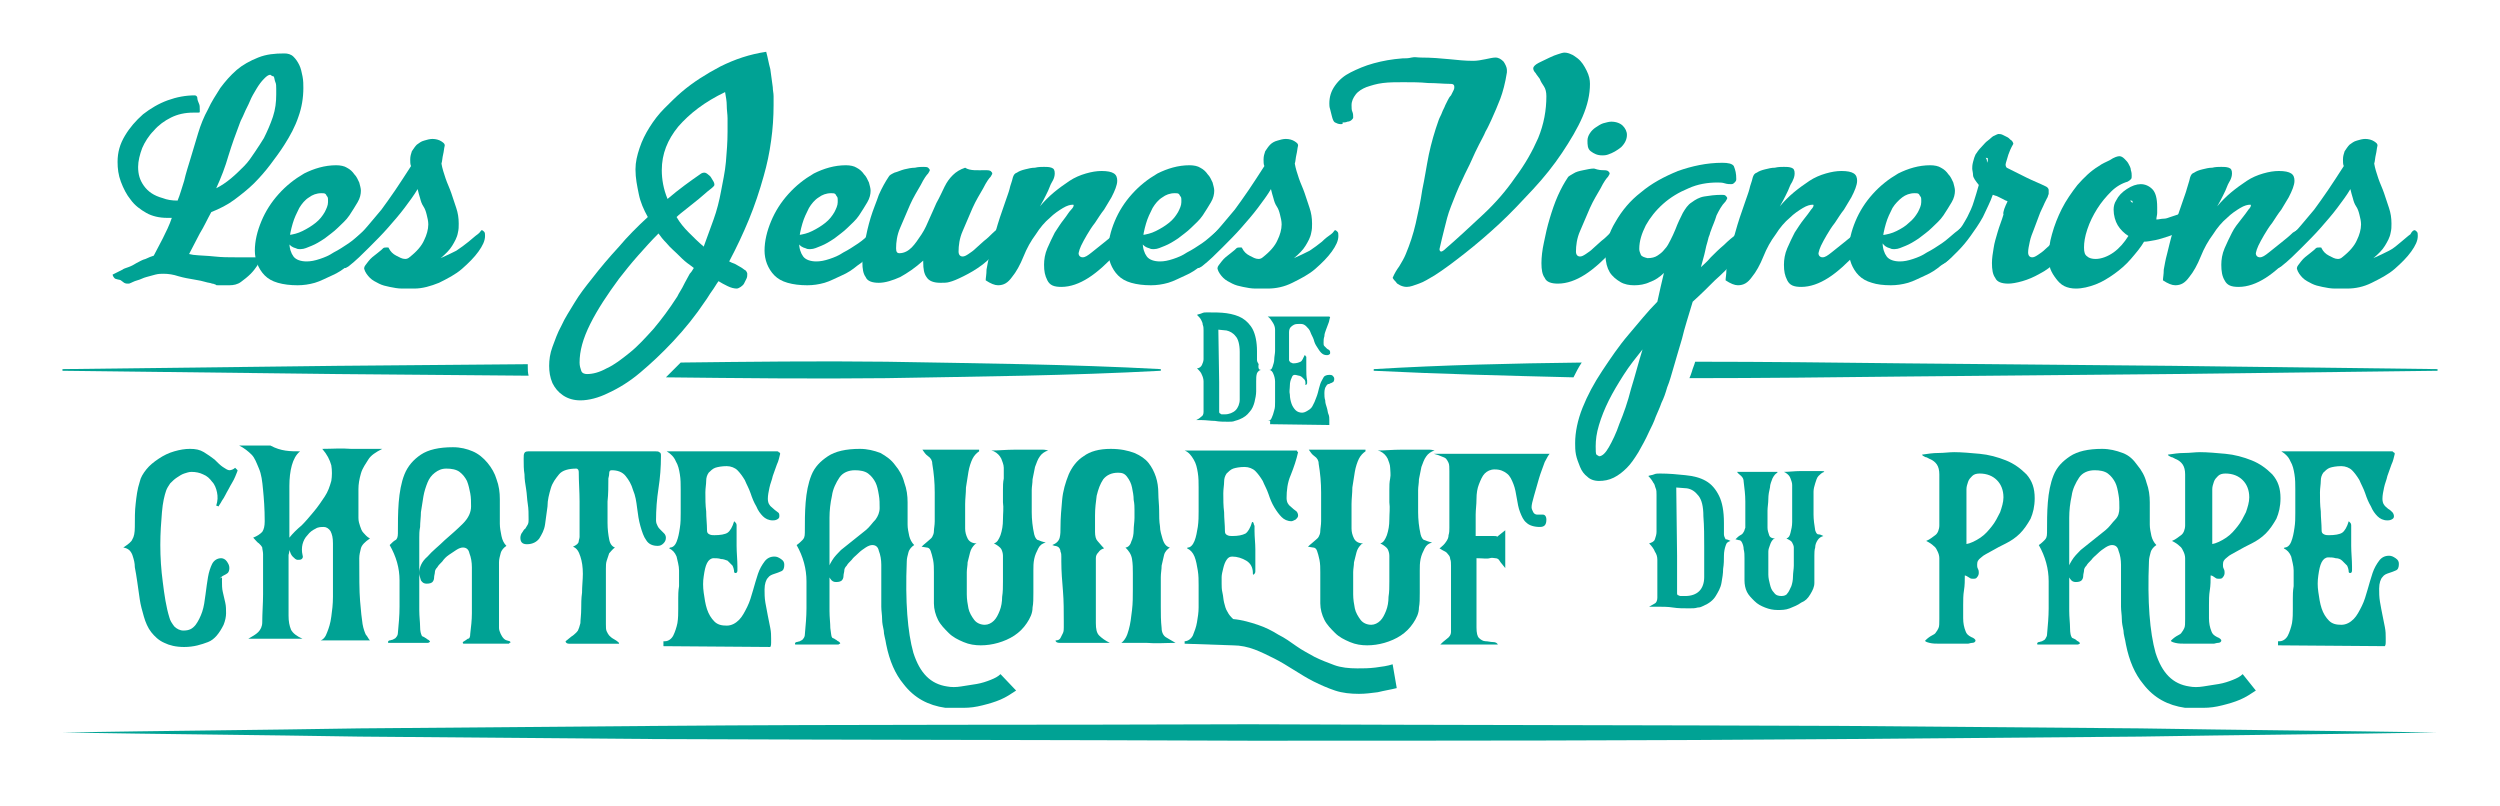
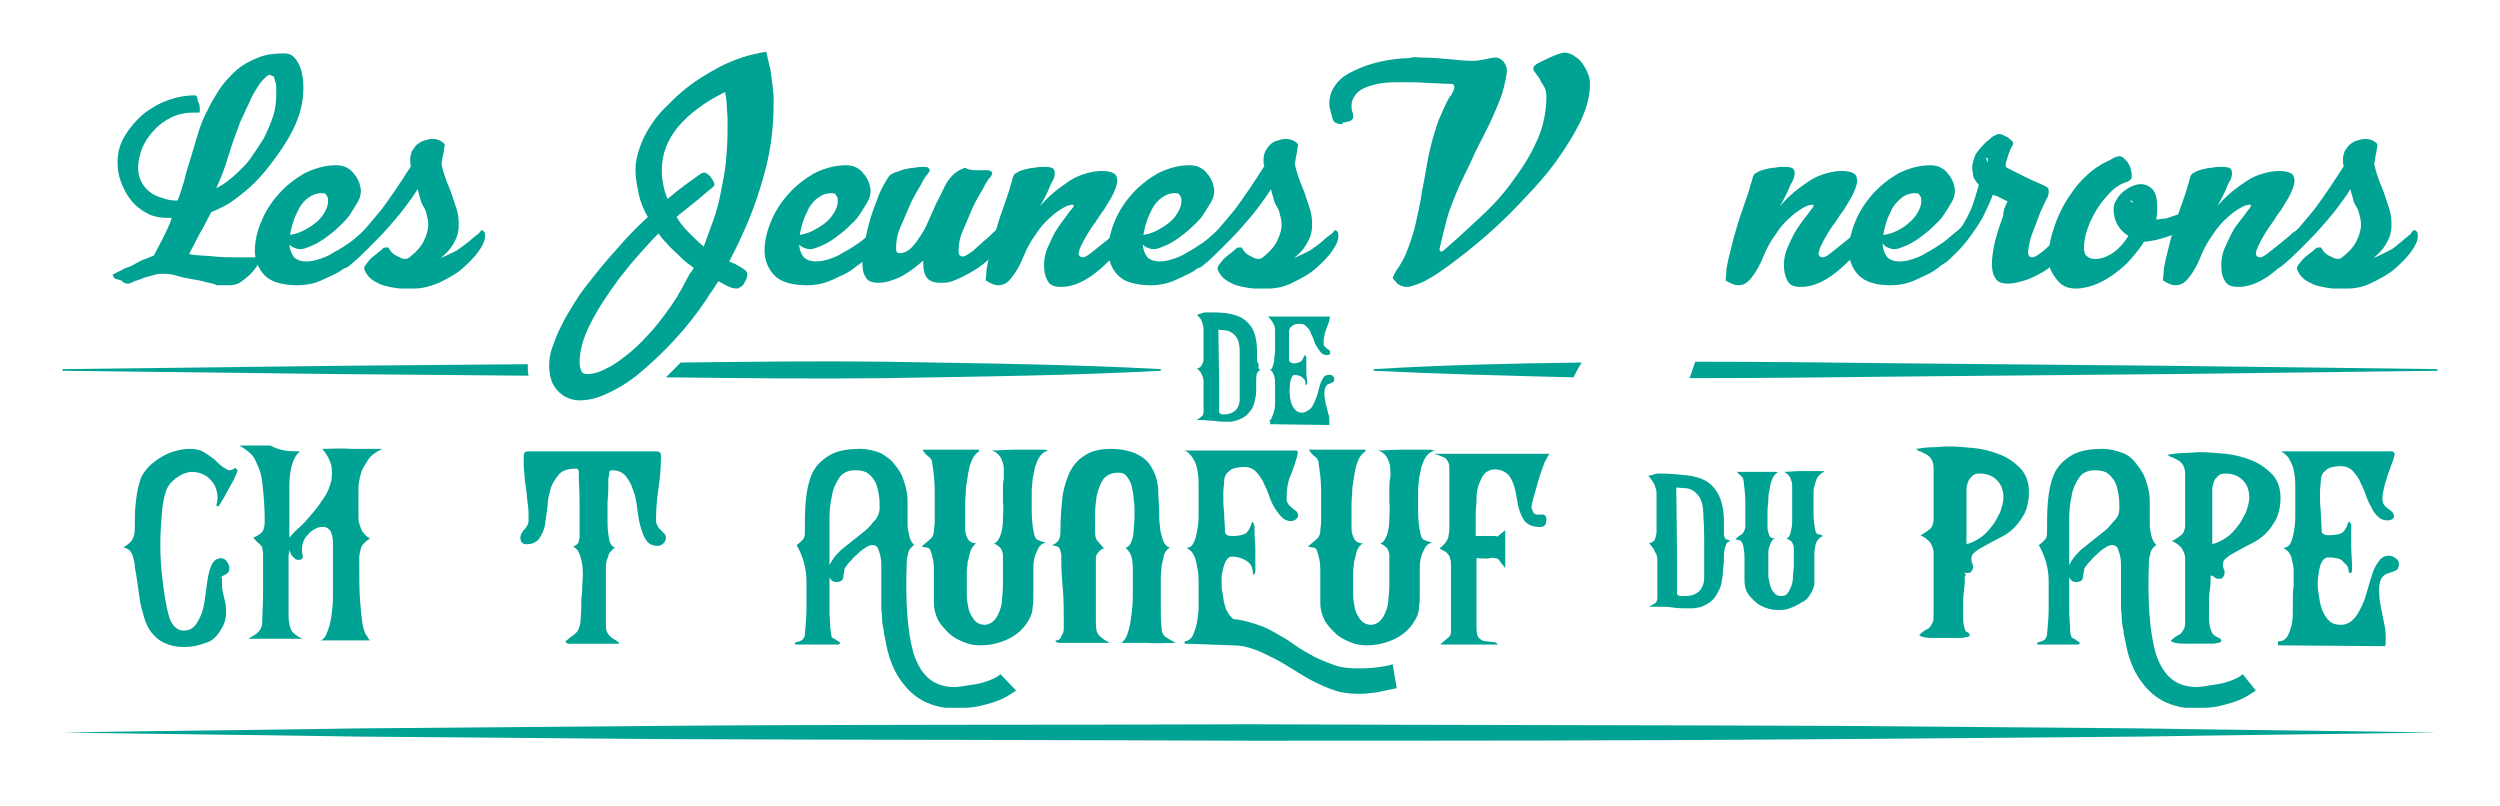
<svg xmlns="http://www.w3.org/2000/svg" version="1.1" id="Calque_1" x="0px" y="0px" viewBox="0 0 304.1 98" style="enable-background:new 0 0 304.1 98;" xml:space="preserve">
  <style type="text/css">
	.st0{fill:#00A294;}
</style>
  <g>
    <g>
      <g>
        <path class="st0" d="M27,70.6c0,0.5,0,1,0.1,1.4c0.1,0.4,0.2,0.9,0.3,1.3c0.1,0.4,0.1,0.9,0.1,1.3s-0.1,0.9-0.3,1.4     c-0.5,1-1.1,1.8-1.9,2.1s-1.7,0.6-2.9,0.6c-1,0-1.8-0.2-2.4-0.5c-0.7-0.3-1.2-0.8-1.6-1.3c-0.4-0.5-0.7-1.2-0.9-1.9     c-0.2-0.7-0.4-1.4-0.5-2.1c-0.1-0.7-0.2-1.4-0.3-2.1c-0.1-0.7-0.2-1.3-0.3-1.8c0-0.5-0.1-0.9-0.3-1.5c-0.2-0.5-0.5-0.8-1.1-0.9     c0.6-0.4,1-0.7,1.1-1c0.2-0.3,0.3-0.8,0.3-1.5c0-1,0-2,0.1-2.8c0.1-0.9,0.2-1.8,0.5-2.7c0.1-0.5,0.4-1,0.8-1.5     c0.4-0.5,0.9-0.9,1.5-1.3s1.2-0.7,1.9-0.9c0.7-0.2,1.3-0.3,1.9-0.3c0.7,0,1.2,0.1,1.7,0.4c0.5,0.3,0.9,0.6,1.3,0.9     c0.4,0.4,0.7,0.7,1,0.9s0.6,0.4,0.8,0.4c0.2,0,0.5-0.1,0.7-0.3l0.3,0.3c0,0.1-0.1,0.3-0.3,0.8c-0.2,0.5-0.5,0.9-0.8,1.5     c-0.3,0.5-0.5,1-0.8,1.4c-0.2,0.4-0.4,0.6-0.4,0.7l-0.3-0.1c0.2-0.6,0.2-1.1,0.1-1.6c-0.1-0.5-0.3-1-0.6-1.3     c-0.3-0.4-0.6-0.7-1.1-0.9c-0.4-0.2-0.9-0.3-1.4-0.3c-0.3,0-0.6,0.1-0.9,0.2c-0.3,0.1-0.6,0.3-0.9,0.5c-0.3,0.2-0.5,0.4-0.8,0.7     c-0.2,0.3-0.4,0.6-0.5,0.9c-0.2,0.6-0.4,1.4-0.5,2.6c-0.1,1.2-0.2,2.5-0.2,4c0,1.5,0.1,3,0.3,4.5c0.2,1.6,0.4,3,0.8,4.3     c0.1,0.4,0.3,0.7,0.6,1.1c0.3,0.3,0.7,0.5,1.1,0.5c0.7,0,1.1-0.2,1.5-0.7c0.3-0.4,0.6-1,0.8-1.6c0.2-0.6,0.3-1.3,0.4-2.1     c0.1-0.8,0.2-1.5,0.3-2.1s0.3-1.2,0.5-1.6c0.2-0.4,0.6-0.7,1.1-0.7c0.2,0,0.5,0.1,0.7,0.4s0.3,0.5,0.3,0.8s-0.1,0.5-0.2,0.6     c-0.1,0.1-0.3,0.2-0.5,0.3c-0.2,0.1-0.3,0.2-0.5,0.4C27.1,70.1,27,70.3,27,70.6z" />
        <path class="st0" d="M36.5,54.9c-0.5,0.4-0.8,1-1,1.7c-0.2,0.7-0.3,1.6-0.3,2.5c0,0.9,0,2,0,3c0,1.1,0,2.2,0,3.3     c0.4-0.5,0.9-1,1.5-1.5c0.5-0.5,1-1.1,1.5-1.7c0.5-0.6,0.9-1.2,1.3-1.8c0.4-0.6,0.6-1.2,0.8-1.9c0.1-0.6,0.1-1.3,0-1.9     c-0.2-0.7-0.5-1.3-1.1-2c1.2,0,2.3-0.1,3.5,0c1.2,0,2.5,0,3.8,0c-0.8,0.4-1.4,0.8-1.7,1.3s-0.7,1-0.9,1.7s-0.3,1.3-0.3,1.9     c0,0.7,0,1.4,0,2.1c0,0.6,0,1,0,1.4c0,0.4,0.1,0.7,0.2,1c0.1,0.3,0.2,0.6,0.4,0.8c0.2,0.2,0.4,0.5,0.8,0.7     c-0.6,0.4-1,0.8-1.1,1.2c-0.1,0.4-0.2,0.8-0.2,1.2c0,2.2,0,4,0.1,5.2c0.1,1.2,0.2,2.2,0.3,2.8c0.1,0.6,0.3,1.1,0.4,1.3     c0.2,0.2,0.3,0.5,0.5,0.7c-0.1,0-0.5,0-1.2,0c-0.6,0-1.3,0-2,0c-0.7,0-1.7,0-2.8,0c0.3-0.1,0.6-0.4,0.8-1     c0.2-0.5,0.4-1.1,0.5-1.9c0.1-0.7,0.2-1.5,0.2-2.4c0-0.9,0-1.7,0-2.5c0-0.8,0-1.6,0-2.3c0-0.7,0-1.2,0-1.7c0-0.7-0.1-1.1-0.3-1.5     c-0.2-0.3-0.5-0.5-0.8-0.5c-0.3,0-0.7,0-1,0.2c-0.4,0.2-0.7,0.4-1,0.8c-0.3,0.3-0.5,0.7-0.6,1.1c-0.1,0.4-0.1,0.9,0,1.3     c0.1,0.3,0,0.4-0.1,0.5c-0.1,0.1-0.3,0.1-0.5,0.1c-0.2,0-0.4-0.2-0.6-0.4c-0.2-0.2-0.3-0.5-0.4-0.8c0,0,0,0.3-0.1,0.6     c0,0.4,0,0.8,0,1.4c0,0.5,0,1.1,0,1.8s0,1.3,0,1.8s0,1.1,0,1.5c0,0.4,0,0.7,0,0.9c0,0.7,0.1,1.2,0.3,1.7c0.2,0.4,0.7,0.8,1.4,1.1     h-6.6c0.5-0.3,0.9-0.5,1.2-0.8c0.3-0.3,0.5-0.7,0.5-1.2c0-1.1,0.1-2.3,0.1-3.4c0-1.1,0-2.3,0-3.4c0-0.7,0-1.1,0-1.5     c0-0.3-0.1-0.6-0.1-0.8c-0.1-0.2-0.2-0.3-0.4-0.5c-0.2-0.1-0.4-0.4-0.7-0.7c0.5-0.2,0.8-0.4,1.1-0.7c0.2-0.3,0.3-0.7,0.3-1.3     c0-1.5-0.1-2.8-0.2-3.8c-0.1-1.1-0.2-1.9-0.5-2.6s-0.5-1.3-0.9-1.7c-0.4-0.4-0.9-0.8-1.5-1.1c1.4,0,2.6,0,3.8,0     C34.2,54.9,35.3,54.9,36.5,54.9z" />
-         <path class="st0" d="M51,65.4c0,0.3,0,0.8,0,1.4c0,0.7,0,1.4,0,2.3s0,1.7,0,2.6c0,0.9,0,1.8,0,2.5c0,0.8,0.1,1.5,0.1,2     c0,0.6,0.1,0.9,0.2,1.1c0,0.1,0.1,0.1,0.3,0.2c0.1,0.1,0.2,0.1,0.3,0.2s0.2,0.1,0.3,0.2s0.1,0.1,0.1,0.2c-0.1,0-0.2,0.1-0.2,0.1     h-4.6h-0.2c-0.1,0-0.1,0-0.1-0.1s0.1-0.2,0.2-0.2c0.1,0,0.3-0.1,0.4-0.1c0.1-0.1,0.3-0.1,0.4-0.3c0.1-0.1,0.2-0.3,0.2-0.5     c0.1-1.1,0.2-2.1,0.2-3.2c0-1.1,0-2.1,0-3.2c0-1.5-0.4-2.9-1.2-4.3c0.3-0.3,0.5-0.5,0.7-0.6c0.2-0.1,0.3-0.4,0.3-0.8     c0-1.3,0-2.5,0.1-3.8c0.1-1.2,0.3-2.4,0.7-3.4c0.4-1,1.1-1.8,2-2.4s2.2-0.9,3.9-0.9c0.9,0,1.7,0.2,2.4,0.5s1.3,0.8,1.8,1.4     c0.5,0.6,0.9,1.3,1.1,2c0.3,0.8,0.4,1.6,0.4,2.4c0,0.4,0,0.9,0,1.4c0,0.5,0,1,0,1.6c0,0.5,0.1,1,0.2,1.5c0.1,0.5,0.3,0.9,0.6,1.2     c-0.3,0.2-0.6,0.5-0.7,0.9s-0.2,0.7-0.2,1.1l0,7.3c0,0.2,0,0.4,0,0.7c0,0.2,0.1,0.5,0.2,0.7c0.1,0.2,0.2,0.4,0.4,0.6     c0.2,0.2,0.4,0.2,0.7,0.3c0,0,0,0,0,0c0,0,0.1,0.1,0.1,0.1c0,0,0,0.1-0.1,0.1l-0.1,0.1c-0.8,0-1.7,0-2.6,0c-0.9,0-1.8,0-2.6,0     c-0.1,0-0.2,0-0.3,0c0,0-0.1,0-0.1-0.1c0,0,0,0,0-0.1c0.3-0.2,0.5-0.3,0.6-0.4c0.2,0,0.3-0.2,0.3-0.6c0.1-0.8,0.2-1.7,0.2-2.5     c0-0.8,0-1.7,0-2.5c0-0.2,0-0.7,0-1.3c0-0.6,0-1.2,0-1.8c0-0.6-0.1-1.2-0.3-1.7c-0.1-0.5-0.4-0.7-0.8-0.7c-0.2,0-0.5,0.1-0.8,0.3     c-0.3,0.2-0.6,0.4-0.9,0.6c-0.3,0.2-0.6,0.5-0.8,0.8c-0.3,0.3-0.5,0.5-0.6,0.7c-0.2,0.2-0.3,0.4-0.3,0.6c0,0.2-0.1,0.4-0.1,0.7     c0,0.2-0.1,0.4-0.2,0.5c-0.1,0.1-0.3,0.2-0.7,0.2c-0.3,0-0.5-0.1-0.7-0.4C51.1,70.2,51,70,51,69.7c0-0.7,0.3-1.4,1-2     c0.6-0.7,1.4-1.3,2.1-2c0.8-0.7,1.5-1.3,2.2-2c0.7-0.7,1-1.4,1-2.1c0-0.5,0-1.1-0.1-1.6c-0.1-0.5-0.2-1-0.4-1.5     c-0.2-0.4-0.5-0.8-0.9-1.1c-0.4-0.3-1-0.4-1.6-0.4c-0.6,0-1,0.2-1.4,0.5c-0.4,0.3-0.7,0.7-0.9,1.2c-0.2,0.5-0.4,1.1-0.5,1.7     s-0.2,1.2-0.3,1.9c0,0.6-0.1,1.2-0.1,1.8C51,64.6,51,65,51,65.4z" />
        <path class="st0" d="M75.3,78.3h-6.1c-0.2,0-0.4-0.1-0.4-0.3c0.4-0.3,0.7-0.6,0.9-0.7c0.2-0.2,0.4-0.3,0.6-0.6     c0.1-0.2,0.2-0.5,0.3-0.9c0-0.4,0.1-1,0.1-1.8c0-0.5,0-1.2,0.1-1.9c0-0.8,0.1-1.6,0.1-2.3c0-0.8-0.1-1.5-0.3-2.1     c-0.2-0.6-0.4-1-0.9-1.2c0.2-0.1,0.4-0.2,0.5-0.3c0.1-0.1,0.2-0.2,0.2-0.4c0-0.1,0.1-0.3,0.1-0.5s0-0.4,0-0.7c0-1.2,0-2.3,0-3.6     c0-1.2-0.1-2.4-0.1-3.6c0-0.2-0.1-0.4-0.3-0.4c-0.9,0-1.7,0.2-2.1,0.7s-0.8,1-1,1.7c-0.2,0.7-0.4,1.4-0.4,2.2     c-0.1,0.8-0.2,1.5-0.3,2.2c-0.1,0.7-0.4,1.2-0.7,1.7c-0.3,0.4-0.8,0.7-1.5,0.7c-0.6,0-0.8-0.3-0.8-0.8c0-0.2,0.1-0.5,0.2-0.6     s0.2-0.4,0.4-0.5c0.1-0.2,0.2-0.3,0.3-0.5c0.1-0.2,0.1-0.4,0.1-0.6c0-0.7,0-1.3-0.1-1.9c-0.1-0.6-0.1-1.2-0.2-1.8     c-0.1-0.6-0.2-1.2-0.2-1.8c-0.1-0.6-0.1-1.2-0.1-1.9c0-0.3,0-0.6,0.1-0.7c0.1-0.2,0.3-0.2,0.7-0.2c2.6,0,5.1,0,7.6,0s5.1,0,7.6,0     c0.2,0,0.4,0,0.5,0.1c0.2,0.1,0.2,0.2,0.2,0.5c0,1.3-0.1,2.6-0.3,3.9s-0.3,2.6-0.3,3.9c0,0.3,0.1,0.5,0.2,0.7     c0.1,0.2,0.2,0.3,0.4,0.5c0.1,0.1,0.3,0.3,0.4,0.4c0.1,0.1,0.2,0.3,0.2,0.5c0,0.3-0.1,0.5-0.3,0.7s-0.4,0.3-0.7,0.3     c-0.6,0-1.1-0.2-1.4-0.7c-0.3-0.4-0.5-1-0.7-1.7c-0.2-0.7-0.3-1.4-0.4-2.2c-0.1-0.8-0.2-1.5-0.5-2.2c-0.2-0.7-0.5-1.2-0.9-1.7     s-1-0.7-1.7-0.7c-0.2,0-0.3,0.1-0.3,0.4c0,0.3-0.1,0.5-0.1,0.6c0,0.9,0,1.9-0.1,2.8c0,1,0,1.8,0,2.6c0,0.8,0.1,1.5,0.2,2     c0.1,0.6,0.4,0.9,0.7,1c-0.3,0.2-0.5,0.5-0.7,0.7c-0.1,0.3-0.2,0.6-0.3,0.9c-0.1,0.3-0.1,0.6-0.1,1c0,0.3,0,0.7,0,1l0,5.7     c0,0.4,0,0.7,0.1,0.9c0.1,0.2,0.2,0.4,0.3,0.5c0.1,0.1,0.3,0.3,0.5,0.4s0.5,0.3,0.7,0.5L75.3,78.3z" />
-         <path class="st0" d="M80.9,78c0.4,0,0.8-0.3,1-0.7c0.2-0.4,0.4-1,0.5-1.5c0.1-0.6,0.1-1.2,0.1-1.7c0-0.6,0-1,0-1.3     c0-0.4,0-0.9,0.1-1.5c0-0.6,0-1.3,0-1.9c0-0.6-0.2-1.2-0.3-1.7c-0.2-0.5-0.5-0.8-0.9-1l0.1-0.1c0.3,0,0.6-0.2,0.8-0.7     s0.3-1,0.4-1.7c0.1-0.6,0.1-1.2,0.1-1.8c0-0.6,0-1,0-1.2c0-0.5,0-1.1,0-1.7c0-0.6,0-1.2-0.1-1.8c-0.1-0.6-0.2-1.1-0.5-1.6     c-0.2-0.5-0.6-0.9-1.1-1.2h13.4c0.1,0,0.2,0,0.2,0.1c0.1,0,0.2,0.1,0.2,0.2c-0.1,0.4-0.2,0.9-0.4,1.3c-0.2,0.5-0.3,0.9-0.5,1.4     c-0.1,0.5-0.3,0.9-0.4,1.4c-0.1,0.5-0.2,0.9-0.2,1.4c0,0.3,0.1,0.6,0.2,0.7c0.1,0.2,0.3,0.3,0.5,0.5s0.4,0.3,0.5,0.4     c0.2,0.1,0.2,0.3,0.2,0.5c0,0.2-0.1,0.3-0.3,0.4c-0.2,0.1-0.4,0.1-0.5,0.1c-0.5,0-0.9-0.2-1.2-0.5c-0.3-0.3-0.6-0.7-0.8-1.2     c-0.3-0.5-0.5-1-0.7-1.6c-0.2-0.6-0.5-1.1-0.7-1.6c-0.3-0.5-0.6-0.9-0.9-1.2c-0.3-0.3-0.8-0.5-1.3-0.5c-0.6,0-1.1,0.1-1.4,0.2     c-0.3,0.1-0.6,0.4-0.8,0.6c-0.2,0.3-0.3,0.6-0.3,1c0,0.4-0.1,0.9-0.1,1.4c0,0.8,0,1.5,0.1,2.3c0,0.8,0.1,1.5,0.1,2.3     c0,0.3,0.1,0.4,0.3,0.5c0.2,0.1,0.4,0.1,0.6,0.1c0.7,0,1.3-0.1,1.6-0.3c0.3-0.2,0.6-0.7,0.8-1.4c0,0,0.1,0.1,0.1,0.1     c0,0,0.1,0.1,0.1,0.1c0,0,0.1,0.1,0.1,0.3c0,0.8,0,1.7,0,2.5c0,0.8,0.1,1.7,0.1,2.5c0,0.1,0,0.3,0,0.5c0,0.2-0.1,0.3-0.2,0.3     c0,0-0.1,0-0.1,0c-0.1-0.1-0.1-0.1-0.1-0.1c0-0.3-0.1-0.6-0.2-0.8c-0.2-0.2-0.4-0.4-0.6-0.6C88.2,68.1,88,68,87.7,68     c-0.3-0.1-0.6-0.1-0.9-0.1c-0.3,0-0.6,0.2-0.8,0.6c-0.2,0.4-0.3,0.9-0.4,1.6c-0.1,0.6-0.1,1.3,0,2c0.1,0.7,0.2,1.4,0.4,2     c0.2,0.6,0.5,1.1,0.9,1.5c0.4,0.4,0.9,0.5,1.5,0.5c0.6,0,1.1-0.3,1.5-0.7s0.7-1,1-1.6c0.3-0.6,0.5-1.3,0.7-2     c0.2-0.7,0.4-1.4,0.6-2c0.2-0.6,0.5-1.1,0.8-1.5c0.3-0.4,0.7-0.6,1.2-0.6c0.3,0,0.5,0.1,0.8,0.3c0.3,0.2,0.4,0.4,0.4,0.7     c0,0.4-0.1,0.7-0.4,0.8c-0.2,0.1-0.5,0.2-0.8,0.3s-0.6,0.2-0.8,0.5c-0.2,0.2-0.4,0.7-0.4,1.4c0,0.5,0,1,0.1,1.6     c0.1,0.5,0.2,1.1,0.3,1.6c0.1,0.5,0.2,1,0.3,1.5c0.1,0.5,0.1,0.9,0.1,1.3c0,0.1,0,0.3,0,0.5c0,0.2,0,0.3-0.1,0.5l-13-0.1V78z" />
        <path class="st0" d="M123.6,84c-0.6,0.4-1.2,0.8-1.9,1.1c-0.7,0.3-1.4,0.5-2.2,0.7s-1.5,0.3-2.3,0.3c-0.8,0-1.5,0-2.2,0     c-2.1-0.3-3.8-1.2-5.1-2.9c-1-1.2-1.7-2.8-2.1-4.8c-0.1-0.7-0.3-1.2-0.3-1.7c-0.1-0.5-0.2-0.9-0.2-1.4c0-0.5-0.1-1-0.1-1.5     c0-0.5,0-1.2,0-1.9c0-0.2,0-0.7,0-1.3s0-1.2,0-1.9c0-0.6-0.1-1.2-0.3-1.7c-0.1-0.5-0.4-0.7-0.8-0.7c-0.2,0-0.5,0.1-0.8,0.3     c-0.3,0.2-0.6,0.4-0.9,0.7c-0.3,0.3-0.6,0.5-0.8,0.8c-0.3,0.3-0.5,0.5-0.6,0.7c-0.2,0.2-0.3,0.4-0.3,0.6c0,0.2-0.1,0.4-0.1,0.7     c0,0.2-0.1,0.4-0.2,0.5s-0.3,0.2-0.7,0.2c-0.3,0-0.5-0.1-0.7-0.4c-0.2-0.3-0.3-0.5-0.3-0.8c0-0.5,0.2-0.9,0.5-1.4     s0.7-0.9,1.1-1.3c0.5-0.4,1-0.8,1.5-1.2c0.5-0.4,1-0.8,1.5-1.2c0.5-0.4,0.8-0.9,1.2-1.3c0.3-0.4,0.5-0.9,0.5-1.4     c0-0.5,0-1.1-0.1-1.6c-0.1-0.6-0.2-1.1-0.4-1.5c-0.2-0.4-0.5-0.8-0.9-1.1c-0.4-0.3-1-0.4-1.6-0.4c-0.8,0-1.5,0.3-1.9,0.9     c-0.4,0.6-0.8,1.4-0.9,2.2c-0.2,0.9-0.3,1.8-0.3,2.7c0,0.9,0,1.7,0,2.2c0,0.3,0,0.8,0,1.5c0,0.7,0,1.4,0,2.3c0,0.8,0,1.7,0,2.7     s0,1.8,0,2.6c0,0.8,0.1,1.5,0.1,2.1c0.1,0.6,0.1,1,0.2,1.1c0,0.1,0.1,0.1,0.3,0.2c0.1,0.1,0.2,0.1,0.3,0.2     c0.1,0.1,0.2,0.1,0.3,0.2c0.1,0.1,0.1,0.1,0.1,0.2c-0.1,0-0.2,0.1-0.2,0.1H97h-0.2c-0.1,0-0.1,0-0.1-0.1s0.1-0.2,0.2-0.2     s0.3-0.1,0.4-0.1c0.1-0.1,0.3-0.1,0.4-0.3c0.1-0.1,0.2-0.3,0.2-0.5c0.1-1.1,0.2-2.2,0.2-3.2s0-2.2,0-3.3c0-1.5-0.4-3-1.2-4.4     c0.3-0.2,0.5-0.4,0.7-0.6c0.2-0.2,0.3-0.4,0.3-0.9c0-1.3,0-2.5,0.1-3.7c0.1-1.2,0.3-2.3,0.7-3.3c0.4-1,1.1-1.7,2-2.3     c0.9-0.6,2.2-0.9,3.9-0.9c0.9,0,1.7,0.2,2.5,0.5c0.7,0.4,1.3,0.8,1.8,1.5c0.5,0.6,0.9,1.3,1.1,2.1c0.3,0.8,0.4,1.6,0.4,2.4     c0,0.4,0,0.9,0,1.3c0,0.5,0,0.9,0,1.4c0,0.5,0.1,0.9,0.2,1.4c0.1,0.4,0.3,0.8,0.6,1.1c-0.3,0.2-0.6,0.5-0.7,0.9     c-0.1,0.4-0.2,0.7-0.2,1.1c-0.2,4.9,0.1,8.6,0.8,11.1c0.8,2.5,2.1,3.8,4.1,4.1c0.5,0.1,1.1,0.1,1.7,0c0.7-0.1,1.3-0.2,1.9-0.3     c0.6-0.1,1.2-0.3,1.7-0.5c0.5-0.2,0.9-0.4,1.2-0.7L123.6,84z" />
        <path class="st0" d="M119.1,54.9c-0.3,0.2-0.6,0.5-0.8,0.9c-0.2,0.4-0.4,1-0.5,1.6c-0.1,0.6-0.2,1.3-0.3,1.9c0,0.7-0.1,1.4-0.1,2     c0,0.7,0,1.2,0,1.8c0,0.5,0,0.9,0,1.2c0,0.4,0.1,0.8,0.3,1.2c0.2,0.4,0.6,0.6,1.1,0.6l-0.2,0.1c-0.3,0.3-0.5,0.6-0.6,1     s-0.2,0.8-0.3,1.2c0,0.4-0.1,0.8-0.1,1.2c0,0.4,0,0.8,0,1.2c0,0.4,0,0.9,0,1.5c0,0.6,0.1,1.2,0.2,1.7c0.1,0.5,0.4,1,0.7,1.4     c0.3,0.4,0.8,0.6,1.3,0.6c0.4,0,0.8-0.2,1.1-0.5c0.3-0.3,0.5-0.7,0.7-1.2c0.2-0.5,0.3-1.1,0.3-1.7c0.1-0.6,0.1-1.2,0.1-1.9     c0-0.6,0-1.2,0-1.7c0-0.5,0-1,0-1.4c0-0.3-0.1-0.6-0.2-0.8c-0.1-0.2-0.5-0.5-0.9-0.7c0.4-0.1,0.6-0.5,0.8-1     c0.2-0.6,0.3-1.2,0.3-1.9c0-0.7,0.1-1.4,0-2.1c0-0.7,0-1.2,0-1.5c0-0.5,0-0.9,0.1-1.4c0-0.4,0-0.9,0-1.3c0-0.4-0.2-0.8-0.3-1.1     c-0.2-0.4-0.5-0.7-0.9-0.9l-0.3-0.1c0.9,0,1.8-0.1,2.8-0.1c1,0,1.9,0,2.8,0c0.1,0,0.4,0,0.7,0c0.3,0,0.5,0.1,0.6,0.1     c-0.4,0.1-0.8,0.4-1,0.7c-0.3,0.4-0.4,0.8-0.6,1.3c-0.1,0.5-0.2,1-0.3,1.5c0,0.5-0.1,0.9-0.1,1.3c0,0.9,0,1.8,0,2.7     s0.1,1.8,0.3,2.7c0.1,0.4,0.3,0.7,0.5,0.7c0.2,0.1,0.5,0.2,0.9,0.3c-0.4,0.1-0.7,0.3-0.9,0.7c-0.2,0.4-0.4,0.8-0.5,1.3     c-0.1,0.5-0.1,0.9-0.1,1.4s0,0.8,0,0.9c0,0.6,0,1.2,0,1.8c0,0.7,0,1.3-0.1,1.8c0,0.7-0.3,1.3-0.7,1.9c-0.4,0.6-0.9,1.1-1.5,1.5     c-0.6,0.4-1.3,0.7-2,0.9c-0.7,0.2-1.4,0.3-2.1,0.3c-0.7,0-1.4-0.1-2.1-0.4c-0.7-0.3-1.3-0.6-1.8-1.1s-1-1-1.3-1.6     c-0.3-0.6-0.5-1.3-0.5-2c0-0.1,0-0.4,0-0.8c0-0.4,0-0.9,0-1.4s0-1,0-1.6c0-0.5,0-1-0.1-1.5c-0.1-0.5-0.2-0.8-0.3-1.1     c-0.1-0.3-0.3-0.4-0.5-0.4l-0.6-0.1c0.3-0.3,0.6-0.5,0.8-0.7c0.2-0.2,0.4-0.3,0.5-0.5c0.1-0.2,0.2-0.4,0.2-0.7s0.1-0.7,0.1-1.2     c0-1.1,0-2.3,0-3.5c0-1.2-0.1-2.3-0.3-3.5c0-0.4-0.2-0.7-0.5-0.9c-0.3-0.2-0.5-0.5-0.7-0.8h0.3H119.1z" />
        <path class="st0" d="M142.3,66.6c-0.3,0.2-0.6,0.5-0.7,0.9c-0.1,0.4-0.2,0.9-0.3,1.3c0,0.5-0.1,0.9-0.1,1.4c0,0.4,0,0.8,0,1     c0,0.9,0,1.7,0,2.6c0,0.9,0,1.7,0.1,2.6c0,0.5,0.2,0.9,0.5,1.1c0.3,0.2,0.7,0.4,1.2,0.7c-1.2,0-2.4,0.1-3.5,0c-1.2,0-2.2,0-3.1,0     c0.4-0.3,0.7-0.8,0.9-1.6c0.2-0.7,0.3-1.5,0.4-2.4c0.1-0.8,0.1-1.7,0.1-2.5c0-0.8,0-1.5,0-2c0-0.5,0-1.1-0.1-1.7     c-0.1-0.6-0.4-1-0.8-1.4c0.3,0,0.6-0.3,0.7-0.7c0.2-0.4,0.3-0.9,0.3-1.4c0-0.5,0.1-1,0.1-1.5c0-0.5,0-0.8,0-1     c0-0.3,0-0.7-0.1-1.2c0-0.5-0.1-1-0.2-1.5c-0.1-0.5-0.3-0.9-0.6-1.3c-0.3-0.4-0.6-0.5-1.1-0.5c-0.8,0-1.4,0.3-1.8,0.8     c-0.4,0.6-0.6,1.2-0.8,2c-0.1,0.8-0.2,1.5-0.2,2.4c0,0.8,0,1.5,0,2c0,0.5,0.1,0.9,0.3,1.1c0.2,0.2,0.4,0.5,0.8,0.9     c-0.3,0.1-0.5,0.2-0.7,0.5c-0.2,0.2-0.3,0.4-0.3,0.7c0,1.2,0,2.1,0,3s0,1.5,0,2.1c0,0.6,0,1.1,0,1.6s0,0.8,0,1.2     c0,0.7,0.1,1.2,0.4,1.5s0.7,0.6,1.3,0.9c-1.2,0-2.2,0-3.2,0s-1.9,0-2.9,0c-0.3,0-0.5-0.1-0.5-0.3c0.3,0,0.5-0.1,0.6-0.3     c0.1-0.2,0.2-0.4,0.3-0.6c0.1-0.2,0.1-0.5,0.1-0.7c0-0.2,0-0.5,0-0.7c0-1.2,0-2.5-0.1-3.7c-0.1-1.2-0.2-2.4-0.2-3.6     c0-0.2,0-0.4,0-0.6s0-0.4-0.1-0.6c0-0.2-0.1-0.4-0.2-0.5c-0.1-0.1-0.3-0.2-0.5-0.2l-0.3-0.1c0.5-0.2,0.8-0.5,0.9-0.9     c0.1-0.4,0.1-0.8,0.1-1.3c0-1.1,0.1-2.2,0.2-3.3c0.1-1.1,0.4-2.1,0.8-3.1c0.4-0.9,1-1.7,1.8-2.2c0.8-0.6,1.9-0.9,3.3-0.9     c1.2,0,2.1,0.2,2.9,0.5c0.7,0.3,1.3,0.7,1.7,1.2c0.4,0.5,0.7,1.1,0.9,1.7s0.3,1.3,0.3,2c0,0.7,0.1,1.4,0.1,2.1     c0,0.7,0,1.3,0.1,1.9c0,0.6,0.2,1.1,0.3,1.5C141.6,66.2,141.9,66.5,142.3,66.6z" />
        <path class="st0" d="M169.9,83.7c-0.8,0.2-1.5,0.3-2.3,0.5c-0.8,0.1-1.5,0.2-2.3,0.2c-1,0-2-0.1-2.9-0.4     c-0.9-0.3-1.8-0.7-2.6-1.1c-0.8-0.4-1.6-0.9-2.4-1.4s-1.6-1-2.4-1.4s-1.6-0.8-2.4-1.1c-0.8-0.3-1.7-0.5-2.6-0.5l-5.9-0.2V78     c0.4,0,0.8-0.3,1-0.7c0.2-0.5,0.4-1,0.5-1.6c0.1-0.6,0.2-1.2,0.2-1.8c0-0.6,0-1.1,0-1.3c0-0.3,0-0.8,0-1.4c0-0.6,0-1.2-0.1-1.8     c-0.1-0.6-0.2-1.2-0.4-1.7c-0.2-0.5-0.5-0.8-0.9-1c0,0,0,0,0,0c0,0,0-0.1,0.1-0.1c0.3,0,0.6-0.3,0.8-0.8c0.2-0.5,0.3-1.1,0.4-1.7     c0.1-0.7,0.1-1.3,0.1-1.9c0-0.6,0-1,0-1.3c0-0.5,0-1,0-1.6c0-0.6,0-1.2-0.1-1.8s-0.2-1.1-0.5-1.6s-0.6-0.9-1.1-1.1h13.4     c0.1,0,0.2,0,0.2,0c0,0,0.1,0,0.1,0.1c0,0,0,0.1,0.1,0.1c-0.2,0.9-0.5,1.8-0.9,2.8c-0.4,0.9-0.5,1.9-0.5,2.8     c0,0.3,0.1,0.6,0.2,0.7c0.1,0.2,0.3,0.3,0.5,0.5s0.4,0.3,0.5,0.4s0.2,0.3,0.2,0.5c0,0.2-0.1,0.3-0.3,0.5     c-0.2,0.1-0.4,0.2-0.5,0.2c-0.5,0-0.9-0.2-1.2-0.5c-0.3-0.3-0.6-0.7-0.9-1.2s-0.5-1-0.7-1.6c-0.2-0.6-0.5-1.1-0.7-1.6     c-0.3-0.5-0.6-0.9-0.9-1.2c-0.3-0.3-0.8-0.5-1.3-0.5c-0.6,0-1.1,0.1-1.4,0.2c-0.3,0.1-0.6,0.4-0.8,0.6c-0.2,0.3-0.3,0.6-0.3,1     c0,0.4-0.1,0.9-0.1,1.4c0,0.8,0,1.5,0.1,2.3c0,0.8,0.1,1.5,0.1,2.3c0,0.3,0.1,0.4,0.3,0.5c0.2,0.1,0.4,0.1,0.6,0.1     c0.7,0,1.2-0.1,1.6-0.3c0.3-0.2,0.6-0.7,0.8-1.4h0.1c0,0,0.1,0.1,0.1,0.2s0.1,0.2,0.1,0.3c0,0.1,0,0.2,0,0.4c0,0.1,0,0.2,0,0.2     c0,0.7,0.1,1.5,0.1,2.2c0,0.8,0,1.5,0,2.2c0,0.1,0,0.3,0,0.5c0,0.2-0.1,0.3-0.2,0.4c0,0-0.1,0-0.1-0.1c0,0,0-0.1,0-0.1     c0-0.7-0.3-1.2-0.8-1.5c-0.5-0.3-1.1-0.5-1.7-0.5c-0.3,0-0.5,0.1-0.7,0.4c-0.2,0.3-0.3,0.6-0.4,1c-0.1,0.4-0.2,0.8-0.2,1.1     c0,0.4,0,0.6,0,0.8c0,0.3,0,0.7,0.1,1.1s0.1,0.8,0.2,1.2c0.1,0.4,0.2,0.8,0.4,1.1c0.2,0.4,0.4,0.6,0.7,0.9c1.1,0.1,2.1,0.4,3,0.7     c0.9,0.3,1.7,0.7,2.5,1.2c0.8,0.4,1.5,0.9,2.2,1.4s1.5,0.9,2.2,1.3c0.8,0.4,1.6,0.7,2.4,1c0.8,0.3,1.8,0.4,2.8,0.4     c0.7,0,1.4,0,2.2-0.1c0.8-0.1,1.5-0.2,2.1-0.4L169.9,83.7z" />
        <path class="st0" d="M166.1,54.9c-0.3,0.2-0.6,0.5-0.8,0.9c-0.2,0.4-0.4,1-0.5,1.6c-0.1,0.6-0.2,1.3-0.3,1.9c0,0.7-0.1,1.4-0.1,2     c0,0.7,0,1.2,0,1.8c0,0.5,0,0.9,0,1.2c0,0.4,0.1,0.8,0.3,1.2c0.2,0.4,0.6,0.6,1.1,0.6l-0.2,0.1c-0.3,0.3-0.5,0.6-0.6,1     c-0.1,0.4-0.2,0.8-0.3,1.2c0,0.4-0.1,0.8-0.1,1.2c0,0.4,0,0.8,0,1.2c0,0.4,0,0.9,0,1.5c0,0.6,0.1,1.2,0.2,1.7     c0.1,0.5,0.4,1,0.7,1.4c0.3,0.4,0.8,0.6,1.3,0.6c0.4,0,0.8-0.2,1.1-0.5c0.3-0.3,0.5-0.7,0.7-1.2c0.2-0.5,0.3-1.1,0.3-1.7     c0.1-0.6,0.1-1.2,0.1-1.9c0-0.6,0-1.2,0-1.7c0-0.5,0-1,0-1.4c0-0.3-0.1-0.6-0.2-0.8c-0.1-0.2-0.5-0.5-0.9-0.7     c0.4-0.1,0.6-0.5,0.8-1c0.2-0.6,0.3-1.2,0.3-1.9s0.1-1.4,0-2.1c0-0.7,0-1.2,0-1.5c0-0.5,0-0.9,0.1-1.4s0-0.9,0-1.3     c0-0.4-0.2-0.8-0.3-1.1c-0.2-0.4-0.5-0.7-0.9-0.9l-0.3-0.1c0.9,0,1.8-0.1,2.8-0.1c1,0,1.9,0,2.8,0c0.1,0,0.4,0,0.7,0     c0.3,0,0.5,0.1,0.6,0.1c-0.4,0.1-0.8,0.4-1,0.7c-0.3,0.4-0.4,0.8-0.6,1.3c-0.1,0.5-0.2,1-0.3,1.5c0,0.5-0.1,0.9-0.1,1.3     c0,0.9,0,1.8,0,2.7c0,0.9,0.1,1.8,0.3,2.7c0.1,0.4,0.3,0.7,0.5,0.7c0.2,0.1,0.5,0.2,0.9,0.3c-0.4,0.1-0.7,0.3-0.9,0.7     c-0.2,0.4-0.4,0.8-0.5,1.3c-0.1,0.5-0.1,0.9-0.1,1.4s0,0.8,0,0.9c0,0.6,0,1.2,0,1.8c0,0.7,0,1.3-0.1,1.8c0,0.7-0.3,1.3-0.7,1.9     c-0.4,0.6-0.9,1.1-1.5,1.5c-0.6,0.4-1.3,0.7-2,0.9s-1.4,0.3-2.1,0.3c-0.7,0-1.4-0.1-2.1-0.4c-0.7-0.3-1.3-0.6-1.8-1.1     s-1-1-1.3-1.6c-0.3-0.6-0.5-1.3-0.5-2c0-0.1,0-0.4,0-0.8s0-0.9,0-1.4s0-1,0-1.6c0-0.5,0-1-0.1-1.5c-0.1-0.5-0.2-0.8-0.3-1.1     c-0.1-0.3-0.3-0.4-0.5-0.4l-0.6-0.1c0.3-0.3,0.6-0.5,0.8-0.7c0.2-0.2,0.4-0.3,0.5-0.5s0.2-0.4,0.2-0.7s0.1-0.7,0.1-1.2     c0-1.1,0-2.3,0-3.5c0-1.2-0.1-2.3-0.3-3.5c0-0.4-0.2-0.7-0.5-0.9c-0.3-0.2-0.5-0.5-0.7-0.8h0.3H166.1z" />
        <path class="st0" d="M179.5,65.2c0.1,0,0.2,0,0.5,0c0.3,0,0.5,0,0.9,0c0.3,0,0.6,0,0.8,0c0.2,0,0.4,0,0.4,0.1l1-0.8     c0,0.2,0,0.5,0,1s0,0.9,0,1.3c0,0.5,0,0.9,0,1.3c0,0.4,0,0.7,0,1c-0.3-0.4-0.6-0.7-0.7-0.9c-0.1-0.2-0.3-0.3-0.5-0.3     c-0.2,0-0.4-0.1-0.7,0s-0.9,0-1.6,0v8.4c0,0.7,0.1,1.1,0.3,1.3c0.2,0.2,0.5,0.4,0.8,0.4c0.3,0,0.6,0.1,0.9,0.1     c0.3,0,0.5,0.1,0.6,0.3c-1.2,0-2.4,0-3.5,0c-1.2,0-2.4,0-3.5,0c0.2-0.2,0.4-0.4,0.8-0.7c0.3-0.2,0.5-0.5,0.5-0.8v-8.1     c0-0.3,0-0.6-0.1-0.8c0-0.2-0.1-0.4-0.2-0.5s-0.2-0.3-0.4-0.4c-0.2-0.1-0.4-0.2-0.7-0.4c0.4-0.3,0.6-0.5,0.8-0.8s0.3-0.5,0.3-0.8     c0.1-0.3,0.1-0.6,0.1-0.9c0-0.3,0-0.7,0-1.1c0-1,0-2,0-2.9c0-1,0-1.9,0-2.9c0-0.4,0-0.8-0.1-1c-0.1-0.2-0.2-0.4-0.3-0.5     c-0.1-0.1-0.3-0.2-0.6-0.3c-0.2-0.1-0.5-0.2-0.9-0.3c1.1,0,2.2,0,3.4,0s2.4,0,3.6,0c1.2,0,2.5,0,3.7,0s2.3,0,3.4,0     c-0.1,0.1-0.3,0.4-0.6,1c-0.2,0.6-0.5,1.3-0.7,2c-0.2,0.7-0.4,1.4-0.6,2.1c-0.2,0.7-0.3,1.1-0.3,1.4c0,0.2,0.1,0.4,0.2,0.6     s0.3,0.3,0.5,0.3c0.2,0,0.5,0,0.7,0c0.2,0,0.4,0.2,0.4,0.6c0,0.6-0.2,0.9-0.8,0.9c-0.7,0-1.3-0.2-1.6-0.5     c-0.4-0.3-0.6-0.8-0.8-1.3c-0.2-0.5-0.3-1.1-0.4-1.7c-0.1-0.6-0.2-1.2-0.4-1.7s-0.4-1-0.8-1.3s-0.8-0.5-1.5-0.5     c-0.5,0-0.9,0.2-1.2,0.5c-0.3,0.3-0.5,0.8-0.7,1.3s-0.3,1.1-0.3,1.8c0,0.7-0.1,1.3-0.1,1.9c0,0.6,0,1.2,0,1.7     C179.5,64.5,179.5,64.9,179.5,65.2z" />
        <path class="st0" d="M210.5,65.8c-0.3,0.1-0.5,0.2-0.6,0.6c-0.1,0.3-0.2,0.7-0.2,1.2c0,0.5,0,1-0.1,1.6c0,0.6-0.1,1.1-0.2,1.7     c-0.1,0.6-0.4,1.1-0.7,1.6c-0.3,0.5-0.8,0.9-1.5,1.2c-0.2,0.1-0.4,0.2-0.7,0.2c-0.3,0.1-0.6,0.1-1,0.1c-0.7,0-1.4,0-2-0.1     s-1.3-0.1-2-0.1c-0.1,0-0.2,0-0.3,0c-0.1,0-0.3,0-0.6,0c0.2-0.1,0.5-0.3,0.7-0.4s0.3-0.4,0.3-0.7c0-0.3,0-0.7,0-1.1s0-0.8,0-1.1     c0-0.5,0-0.9,0-1.3c0-0.4,0-0.8,0-1.1c0-0.4-0.1-0.7-0.3-1c-0.1-0.3-0.4-0.7-0.7-1c0.3-0.1,0.6-0.2,0.7-0.5     c0.1-0.3,0.2-0.6,0.2-0.9c0-0.6,0-1.1,0-1.7c0-0.6,0-1.1,0-1.6c0-0.5,0-0.8,0-1.2c0-0.3,0-0.6-0.1-0.8c-0.1-0.2-0.1-0.5-0.3-0.7     c-0.1-0.2-0.3-0.5-0.6-0.8c0.2-0.1,0.5-0.1,0.7-0.2c0.2-0.1,0.5-0.1,0.7-0.1c1.1,0,2.2,0.1,3.1,0.2c1,0.1,1.8,0.3,2.5,0.7     c0.7,0.4,1.2,1,1.6,1.8c0.4,0.8,0.6,1.9,0.6,3.3c0,0.2,0,0.4,0,0.7c0,0.2,0,0.5,0,0.7s0.1,0.4,0.2,0.6     C210.1,65.6,210.3,65.7,210.5,65.8z M204,67.6c0,0.8,0,1.5,0,2.3c0,0.8,0,1.5,0,2.3c0,0.1,0,0.1,0.1,0.2c0.1,0,0.2,0.1,0.3,0.1     c0.1,0,0.2,0,0.3,0c0.1,0,0.2,0,0.3,0c0.7,0,1.3-0.2,1.7-0.6c0.4-0.4,0.6-1,0.6-1.7c0-1.3,0-2.5,0-3.7s0-2.5-0.1-3.7     c0-1.2-0.2-2-0.6-2.5c-0.4-0.5-0.8-0.8-1.4-0.9l-1.3-0.1L204,67.6z" />
        <path class="st0" d="M216.2,57.5c-0.2,0.1-0.4,0.3-0.6,0.7c-0.1,0.3-0.3,0.7-0.3,1.1c-0.1,0.4-0.2,0.9-0.2,1.4     c0,0.5-0.1,1-0.1,1.4s0,0.9,0,1.2c0,0.4,0,0.7,0,0.9c0,0.3,0.1,0.6,0.2,0.9s0.4,0.4,0.7,0.4l-0.2,0.1c-0.2,0.2-0.3,0.4-0.4,0.7     c-0.1,0.3-0.2,0.5-0.2,0.8c0,0.3,0,0.6,0,0.9c0,0.3,0,0.6,0,0.8c0,0.3,0,0.6,0,1.1c0,0.4,0.1,0.8,0.2,1.2s0.2,0.7,0.5,1     c0.2,0.3,0.5,0.4,0.9,0.4c0.3,0,0.6-0.1,0.7-0.3c0.2-0.2,0.3-0.5,0.5-0.9c0.1-0.3,0.2-0.7,0.2-1.2c0-0.4,0.1-0.9,0.1-1.3     c0-0.4,0-0.8,0-1.2c0-0.4,0-0.7,0-1c0-0.2-0.1-0.4-0.2-0.6c-0.1-0.2-0.3-0.3-0.7-0.5c0.3-0.1,0.4-0.3,0.5-0.7s0.2-0.8,0.2-1.3     s0-1,0-1.5c0-0.5,0-0.8,0-1.1c0-0.3,0-0.6,0-1c0-0.3,0-0.6,0-0.9c0-0.3-0.1-0.5-0.2-0.8s-0.3-0.5-0.6-0.7l-0.2-0.1     c0.6,0,1.3-0.1,2-0.1c0.7,0,1.3,0,2,0c0.1,0,0.3,0,0.5,0c0.2,0,0.4,0,0.4,0.1c-0.3,0.1-0.5,0.3-0.7,0.5s-0.3,0.6-0.4,0.9     c-0.1,0.3-0.2,0.7-0.2,1c0,0.3,0,0.6,0,0.9c0,0.6,0,1.2,0,1.9c0,0.6,0.1,1.3,0.2,1.9c0.1,0.3,0.2,0.5,0.4,0.5     c0.2,0,0.4,0.1,0.6,0.2c-0.3,0.1-0.5,0.2-0.7,0.5s-0.3,0.6-0.3,0.9c-0.1,0.3-0.1,0.7-0.1,1c0,0.3,0,0.5,0,0.7c0,0.4,0,0.8,0,1.3     s0,0.9,0,1.3c0,0.5-0.2,0.9-0.5,1.4s-0.6,0.8-1.1,1c-0.4,0.3-0.9,0.5-1.4,0.7c-0.5,0.2-1,0.2-1.5,0.2c-0.5,0-1-0.1-1.5-0.3     c-0.5-0.2-0.9-0.4-1.3-0.8s-0.7-0.7-0.9-1.1c-0.2-0.4-0.3-0.9-0.3-1.4c0-0.1,0-0.3,0-0.6c0-0.3,0-0.6,0-1c0-0.4,0-0.7,0-1.1     c0-0.4,0-0.7-0.1-1.1c0-0.3-0.1-0.6-0.2-0.8c-0.1-0.2-0.2-0.3-0.4-0.3l-0.4-0.1c0.2-0.2,0.4-0.4,0.6-0.5c0.2-0.1,0.3-0.2,0.4-0.4     c0.1-0.1,0.1-0.3,0.2-0.5c0-0.2,0-0.5,0-0.8c0-0.8,0-1.6,0-2.4c0-0.8-0.1-1.6-0.2-2.4c0-0.3-0.1-0.5-0.3-0.7s-0.4-0.3-0.5-0.5     h0.2H216.2z" />
-         <path class="st0" d="M239,70c0,0.6,0,1.2-0.1,1.8s-0.1,1.2-0.1,1.8c0,0.5,0,1,0,1.6c0,0.6,0.1,1.1,0.3,1.6     c0.1,0.3,0.3,0.5,0.7,0.7c0.3,0.1,0.5,0.3,0.5,0.4c0,0.2-0.2,0.3-0.4,0.3c-0.2,0-0.4,0.1-0.5,0.1c-0.4,0-0.9,0-1.5,0     c-0.6,0-1.2,0-1.8,0c-0.6,0-1,0-1.4-0.1c-0.4-0.1-0.6-0.2-0.5-0.3c0.3-0.3,0.6-0.5,0.8-0.6c0.2-0.1,0.4-0.2,0.5-0.4     c0.1-0.1,0.2-0.3,0.3-0.5s0.1-0.6,0.1-1.1v-6.3c0-0.4,0-0.8,0-1.1c0-0.3-0.1-0.6-0.2-0.8s-0.2-0.5-0.5-0.7     c-0.2-0.2-0.5-0.4-0.9-0.6c0.5-0.2,0.8-0.5,1.1-0.7s0.5-0.7,0.5-1.2c0-1,0-2.1,0-3.1s0-2.1,0-3.1c0-0.5-0.1-0.9-0.3-1.2     c-0.2-0.3-0.5-0.5-0.7-0.6c-0.3-0.1-0.5-0.3-0.7-0.3c-0.2-0.1-0.4-0.2-0.4-0.3c0.7-0.1,1.3-0.2,2-0.2c0.7,0,1.3-0.1,1.9-0.1     c0.9,0,2,0.1,3.1,0.2s2.2,0.4,3.2,0.8s1.8,1,2.5,1.7c0.7,0.8,1,1.7,1,2.9c0,1-0.2,1.8-0.5,2.5c-0.4,0.7-0.8,1.3-1.3,1.8     c-0.5,0.5-1.1,0.9-1.7,1.2c-0.6,0.3-1.2,0.6-1.7,0.9c-0.5,0.3-1,0.5-1.3,0.8c-0.4,0.3-0.5,0.5-0.5,0.9c0,0.2,0,0.3,0.1,0.5     c0.1,0.2,0.1,0.3,0.1,0.5c0,0.2-0.1,0.4-0.2,0.5c-0.1,0.2-0.3,0.2-0.5,0.2c-0.1,0-0.3,0-0.4-0.1C239.3,70.1,239.1,70,239,70z      M239.1,66.2c0.6-0.1,1.2-0.4,1.8-0.8s1-0.9,1.4-1.4c0.4-0.5,0.7-1.1,1-1.7c0.2-0.6,0.4-1.2,0.4-1.8c0-0.9-0.3-1.6-0.8-2.1     c-0.5-0.5-1.2-0.8-2.1-0.8c-0.4,0-0.7,0.1-0.9,0.3c-0.2,0.2-0.4,0.4-0.5,0.7c-0.1,0.3-0.2,0.6-0.2,0.9s0,0.6,0,0.9V66.2z" />
+         <path class="st0" d="M239,70c0,0.6,0,1.2-0.1,1.8s-0.1,1.2-0.1,1.8c0,0.5,0,1,0,1.6c0,0.6,0.1,1.1,0.3,1.6     c0.3,0.1,0.5,0.3,0.5,0.4c0,0.2-0.2,0.3-0.4,0.3c-0.2,0-0.4,0.1-0.5,0.1c-0.4,0-0.9,0-1.5,0     c-0.6,0-1.2,0-1.8,0c-0.6,0-1,0-1.4-0.1c-0.4-0.1-0.6-0.2-0.5-0.3c0.3-0.3,0.6-0.5,0.8-0.6c0.2-0.1,0.4-0.2,0.5-0.4     c0.1-0.1,0.2-0.3,0.3-0.5s0.1-0.6,0.1-1.1v-6.3c0-0.4,0-0.8,0-1.1c0-0.3-0.1-0.6-0.2-0.8s-0.2-0.5-0.5-0.7     c-0.2-0.2-0.5-0.4-0.9-0.6c0.5-0.2,0.8-0.5,1.1-0.7s0.5-0.7,0.5-1.2c0-1,0-2.1,0-3.1s0-2.1,0-3.1c0-0.5-0.1-0.9-0.3-1.2     c-0.2-0.3-0.5-0.5-0.7-0.6c-0.3-0.1-0.5-0.3-0.7-0.3c-0.2-0.1-0.4-0.2-0.4-0.3c0.7-0.1,1.3-0.2,2-0.2c0.7,0,1.3-0.1,1.9-0.1     c0.9,0,2,0.1,3.1,0.2s2.2,0.4,3.2,0.8s1.8,1,2.5,1.7c0.7,0.8,1,1.7,1,2.9c0,1-0.2,1.8-0.5,2.5c-0.4,0.7-0.8,1.3-1.3,1.8     c-0.5,0.5-1.1,0.9-1.7,1.2c-0.6,0.3-1.2,0.6-1.7,0.9c-0.5,0.3-1,0.5-1.3,0.8c-0.4,0.3-0.5,0.5-0.5,0.9c0,0.2,0,0.3,0.1,0.5     c0.1,0.2,0.1,0.3,0.1,0.5c0,0.2-0.1,0.4-0.2,0.5c-0.1,0.2-0.3,0.2-0.5,0.2c-0.1,0-0.3,0-0.4-0.1C239.3,70.1,239.1,70,239,70z      M239.1,66.2c0.6-0.1,1.2-0.4,1.8-0.8s1-0.9,1.4-1.4c0.4-0.5,0.7-1.1,1-1.7c0.2-0.6,0.4-1.2,0.4-1.8c0-0.9-0.3-1.6-0.8-2.1     c-0.5-0.5-1.2-0.8-2.1-0.8c-0.4,0-0.7,0.1-0.9,0.3c-0.2,0.2-0.4,0.4-0.5,0.7c-0.1,0.3-0.2,0.6-0.2,0.9s0,0.6,0,0.9V66.2z" />
        <path class="st0" d="M274.4,84c-0.6,0.4-1.2,0.8-1.9,1.1c-0.7,0.3-1.4,0.5-2.2,0.7s-1.5,0.3-2.3,0.3c-0.8,0-1.5,0-2.2,0     c-2.1-0.3-3.8-1.2-5.1-2.9c-1-1.2-1.7-2.8-2.1-4.8c-0.1-0.7-0.3-1.2-0.3-1.7c-0.1-0.5-0.2-0.9-0.2-1.4c0-0.5-0.1-1-0.1-1.5     c0-0.5,0-1.2,0-1.9c0-0.2,0-0.7,0-1.3s0-1.2,0-1.9c0-0.6-0.1-1.2-0.3-1.7c-0.1-0.5-0.4-0.7-0.8-0.7c-0.2,0-0.5,0.1-0.8,0.3     c-0.3,0.2-0.6,0.4-0.9,0.7c-0.3,0.3-0.6,0.5-0.8,0.8c-0.3,0.3-0.5,0.5-0.6,0.7c-0.2,0.2-0.3,0.4-0.3,0.6c0,0.2-0.1,0.4-0.1,0.7     c0,0.2-0.1,0.4-0.2,0.5c-0.1,0.1-0.3,0.2-0.7,0.2c-0.3,0-0.5-0.1-0.7-0.4c-0.2-0.3-0.3-0.5-0.3-0.8c0-0.5,0.2-0.9,0.5-1.4     s0.7-0.9,1.1-1.3c0.5-0.4,1-0.8,1.5-1.2c0.5-0.4,1-0.8,1.5-1.2c0.5-0.4,0.8-0.9,1.2-1.3s0.5-0.9,0.5-1.4c0-0.5,0-1.1-0.1-1.6     c-0.1-0.6-0.2-1.1-0.4-1.5c-0.2-0.4-0.5-0.8-0.9-1.1c-0.4-0.3-1-0.4-1.6-0.4c-0.8,0-1.5,0.3-1.9,0.9s-0.8,1.4-0.9,2.2     c-0.2,0.9-0.3,1.8-0.3,2.7c0,0.9,0,1.7,0,2.2c0,0.3,0,0.8,0,1.5c0,0.7,0,1.4,0,2.3c0,0.8,0,1.7,0,2.7c0,0.9,0,1.8,0,2.6     c0,0.8,0.1,1.5,0.1,2.1s0.1,1,0.2,1.1c0,0.1,0.1,0.1,0.3,0.2s0.2,0.1,0.3,0.2c0.1,0.1,0.2,0.1,0.3,0.2c0.1,0.1,0.1,0.1,0.1,0.2     c-0.1,0-0.2,0.1-0.2,0.1h-4.7h-0.2c-0.1,0-0.1,0-0.1-0.1s0.1-0.2,0.2-0.2c0.1,0,0.3-0.1,0.4-0.1c0.1-0.1,0.3-0.1,0.4-0.3     s0.2-0.3,0.2-0.5c0.1-1.1,0.2-2.2,0.2-3.2s0-2.2,0-3.3c0-1.5-0.4-3-1.2-4.4c0.3-0.2,0.5-0.4,0.7-0.6c0.2-0.2,0.3-0.4,0.3-0.9     c0-1.3,0-2.5,0.1-3.7c0.1-1.2,0.3-2.3,0.7-3.3c0.4-1,1.1-1.7,2-2.3c0.9-0.6,2.2-0.9,3.9-0.9c0.9,0,1.7,0.2,2.5,0.5     s1.3,0.8,1.8,1.5c0.5,0.6,0.9,1.3,1.1,2.1c0.3,0.8,0.4,1.6,0.4,2.4c0,0.4,0,0.9,0,1.3c0,0.5,0,0.9,0,1.4c0,0.5,0.1,0.9,0.2,1.4     c0.1,0.4,0.3,0.8,0.6,1.1c-0.3,0.2-0.6,0.5-0.7,0.9c-0.1,0.4-0.2,0.7-0.2,1.1c-0.2,4.9,0.1,8.6,0.8,11.1c0.8,2.5,2.1,3.8,4.1,4.1     c0.5,0.1,1.1,0.1,1.7,0c0.7-0.1,1.3-0.2,1.9-0.3s1.2-0.3,1.7-0.5c0.5-0.2,0.9-0.4,1.2-0.7L274.4,84z" />
        <path class="st0" d="M268.9,70c0,0.6,0,1.2-0.1,1.8s-0.1,1.2-0.1,1.8c0,0.5,0,1,0,1.6c0,0.6,0.1,1.1,0.3,1.6     c0.1,0.3,0.3,0.5,0.7,0.7c0.3,0.1,0.5,0.3,0.5,0.4c0,0.2-0.2,0.3-0.4,0.3c-0.2,0-0.4,0.1-0.5,0.1c-0.4,0-0.9,0-1.5,0     c-0.6,0-1.2,0-1.8,0c-0.6,0-1,0-1.4-0.1c-0.4-0.1-0.6-0.2-0.5-0.3c0.3-0.3,0.6-0.5,0.8-0.6c0.2-0.1,0.4-0.2,0.5-0.4     c0.1-0.1,0.2-0.3,0.3-0.5s0.1-0.6,0.1-1.1v-6.3c0-0.4,0-0.8,0-1.1c0-0.3-0.1-0.6-0.2-0.8s-0.2-0.5-0.5-0.7     c-0.2-0.2-0.5-0.4-0.9-0.6c0.5-0.2,0.8-0.5,1.1-0.7s0.5-0.7,0.5-1.2c0-1,0-2.1,0-3.1s0-2.1,0-3.1c0-0.5-0.1-0.9-0.3-1.2     c-0.2-0.3-0.5-0.5-0.7-0.6c-0.3-0.1-0.5-0.3-0.7-0.3c-0.2-0.1-0.4-0.2-0.4-0.3c0.7-0.1,1.3-0.2,2-0.2c0.7,0,1.3-0.1,1.9-0.1     c0.9,0,2,0.1,3.1,0.2s2.2,0.4,3.2,0.8s1.8,1,2.5,1.7c0.7,0.8,1,1.7,1,2.9c0,1-0.2,1.8-0.5,2.5c-0.4,0.7-0.8,1.3-1.3,1.8     c-0.5,0.5-1.1,0.9-1.7,1.2c-0.6,0.3-1.2,0.6-1.7,0.9c-0.5,0.3-1,0.5-1.3,0.8c-0.4,0.3-0.5,0.5-0.5,0.9c0,0.2,0,0.3,0.1,0.5     c0.1,0.2,0.1,0.3,0.1,0.5c0,0.2-0.1,0.4-0.2,0.5c-0.1,0.2-0.3,0.2-0.5,0.2c-0.1,0-0.3,0-0.4-0.1C269.2,70.1,269.1,70,268.9,70z      M269,66.2c0.6-0.1,1.2-0.4,1.8-0.8s1-0.9,1.4-1.4c0.4-0.5,0.7-1.1,1-1.7c0.2-0.6,0.4-1.2,0.4-1.8c0-0.9-0.3-1.6-0.8-2.1     c-0.5-0.5-1.2-0.8-2.1-0.8c-0.4,0-0.7,0.1-0.9,0.3c-0.2,0.2-0.4,0.4-0.5,0.7c-0.1,0.3-0.2,0.6-0.2,0.9s0,0.6,0,0.9V66.2z" />
        <path class="st0" d="M277.3,78c0.4,0,0.8-0.3,1-0.7c0.2-0.4,0.4-1,0.5-1.5c0.1-0.6,0.1-1.2,0.1-1.7c0-0.6,0-1,0-1.3     c0-0.4,0-0.9,0.1-1.5c0-0.6,0-1.3,0-1.9c0-0.6-0.2-1.2-0.3-1.7c-0.2-0.5-0.5-0.8-0.9-1l0.1-0.1c0.3,0,0.6-0.2,0.8-0.7     s0.3-1,0.4-1.7c0.1-0.6,0.1-1.2,0.1-1.8c0-0.6,0-1,0-1.2c0-0.5,0-1.1,0-1.7c0-0.6,0-1.2-0.1-1.8s-0.2-1.1-0.5-1.6     c-0.2-0.5-0.6-0.9-1.1-1.2h13.4c0.1,0,0.2,0,0.2,0.1c0.1,0,0.2,0.1,0.2,0.2c-0.1,0.4-0.2,0.9-0.4,1.3c-0.2,0.5-0.3,0.9-0.5,1.4     c-0.1,0.5-0.3,0.9-0.4,1.4c-0.1,0.5-0.2,0.9-0.2,1.4c0,0.3,0.1,0.6,0.2,0.7c0.1,0.2,0.3,0.3,0.5,0.5c0.2,0.1,0.4,0.3,0.5,0.4     s0.2,0.3,0.2,0.5c0,0.2-0.1,0.3-0.3,0.4c-0.2,0.1-0.4,0.1-0.5,0.1c-0.5,0-0.9-0.2-1.2-0.5c-0.3-0.3-0.6-0.7-0.8-1.2     c-0.3-0.5-0.5-1-0.7-1.6c-0.2-0.6-0.5-1.1-0.7-1.6c-0.3-0.5-0.6-0.9-0.9-1.2c-0.3-0.3-0.8-0.5-1.3-0.5c-0.6,0-1.1,0.1-1.4,0.2     s-0.6,0.4-0.8,0.6c-0.2,0.3-0.3,0.6-0.3,1s-0.1,0.9-0.1,1.4c0,0.8,0,1.5,0.1,2.3c0,0.8,0.1,1.5,0.1,2.3c0,0.3,0.1,0.4,0.3,0.5     s0.4,0.1,0.6,0.1c0.7,0,1.3-0.1,1.6-0.3c0.3-0.2,0.6-0.7,0.8-1.4c0,0,0.1,0.1,0.1,0.1s0.1,0.1,0.1,0.1c0,0,0.1,0.1,0.1,0.3     c0,0.8,0,1.7,0,2.5c0,0.8,0.1,1.7,0.1,2.5c0,0.1,0,0.3,0,0.5c0,0.2-0.1,0.3-0.2,0.3c0,0-0.1,0-0.1,0c-0.1-0.1-0.1-0.1-0.1-0.1     c0-0.3-0.1-0.6-0.2-0.8c-0.2-0.2-0.4-0.4-0.6-0.6c-0.2-0.2-0.5-0.3-0.8-0.3c-0.3-0.1-0.6-0.1-0.9-0.1c-0.3,0-0.6,0.2-0.8,0.6     c-0.2,0.4-0.3,0.9-0.4,1.6s-0.1,1.3,0,2s0.2,1.4,0.4,2c0.2,0.6,0.5,1.1,0.9,1.5c0.4,0.4,0.9,0.5,1.5,0.5c0.6,0,1.1-0.3,1.5-0.7     s0.7-1,1-1.6c0.3-0.6,0.5-1.3,0.7-2c0.2-0.7,0.4-1.4,0.6-2s0.5-1.1,0.8-1.5c0.3-0.4,0.7-0.6,1.2-0.6c0.3,0,0.5,0.1,0.8,0.3     c0.3,0.2,0.4,0.4,0.4,0.7c0,0.4-0.1,0.7-0.4,0.8c-0.2,0.1-0.5,0.2-0.8,0.3c-0.3,0.1-0.6,0.2-0.8,0.5c-0.2,0.2-0.4,0.7-0.4,1.4     c0,0.5,0,1,0.1,1.6s0.2,1.1,0.3,1.6c0.1,0.5,0.2,1,0.3,1.5c0.1,0.5,0.1,0.9,0.1,1.3c0,0.1,0,0.3,0,0.5c0,0.2,0,0.3-0.1,0.5     l-13-0.1V78z" />
      </g>
    </g>
    <g>
      <path class="st0" d="M192.4,44.1c-8.4,0.1-16.9,0.3-25.3,0.8v0.2c8.1,0.4,16.2,0.6,24.3,0.8C191.7,45.3,192,44.7,192.4,44.1z" />
      <path class="st0" d="M264.2,44.5l-32.4-0.3c-8.5-0.1-17.1-0.2-25.6-0.2c-0.1,0.4-0.3,0.8-0.4,1.2c-0.1,0.3-0.2,0.6-0.3,0.8    c8.7,0,17.5-0.1,26.2-0.2l32.4-0.3l32.4-0.4v-0.2L264.2,44.5z" />
    </g>
    <path class="st0" d="M7.6,89.1c12-0.2,24.1-0.3,36.1-0.5l36.1-0.3c24.1-0.2,48.2-0.1,72.2-0.2c24.1,0.1,48.2,0.1,72.2,0.2l36.1,0.3   c12,0.2,24.1,0.3,36.1,0.5c-12,0.2-24.1,0.3-36.1,0.5l-36.1,0.3c-24.1,0.2-48.2,0.2-72.2,0.2C128,90,103.9,90,79.8,89.9l-36.1-0.3   C31.6,89.4,19.6,89.3,7.6,89.1z" />
    <g>
      <path class="st0" d="M64.2,44.6c0-0.1,0-0.2,0-0.3L41,44.5L7.6,44.9v0.2L41,45.5l23.3,0.2C64.2,45.3,64.2,45,64.2,44.6z" />
      <path class="st0" d="M107.8,44c-8.3-0.1-16.6,0-25,0.1c-0.6,0.6-1.2,1.2-1.8,1.8c8.9,0.1,17.9,0.2,26.8,0.1    c11.1-0.2,22.3-0.3,33.4-0.9v-0.2C130.1,44.3,118.9,44.2,107.8,44z" />
    </g>
    <g>
      <path class="st0" d="M24,11.9c0,0.2,0.1,0.5,0.2,0.7c0.1,0.2,0.1,0.4,0.1,0.7c0,0.1,0,0.2,0,0.3c0,0.1-0.1,0.1-0.2,0.1    c-0.1,0-0.2,0-0.3,0c-0.1,0-0.2,0-0.3,0c-1,0-1.9,0.2-2.7,0.6c-0.8,0.4-1.5,0.9-2.1,1.6c-0.6,0.6-1.1,1.4-1.4,2.1    c-0.3,0.8-0.5,1.6-0.5,2.3c0,0.9,0.2,1.6,0.7,2.3c0.5,0.7,1.2,1.2,2.3,1.5c0.5,0.2,1.1,0.3,1.8,0.3c0.3-0.7,0.5-1.5,0.8-2.4    c0.2-0.9,0.5-1.8,0.8-2.8c0.3-1,0.6-2,0.9-3s0.7-2,1.2-2.9c0.4-0.9,1-1.8,1.5-2.6c0.6-0.8,1.2-1.5,2-2.2c0.7-0.6,1.6-1.1,2.6-1.5    c1-0.4,2-0.5,3.2-0.5c0.4,0,0.8,0.1,1.1,0.4c0.3,0.3,0.5,0.6,0.7,1c0.2,0.4,0.3,0.9,0.4,1.4s0.1,1,0.1,1.4c0,1.2-0.2,2.4-0.6,3.5    c-0.4,1.2-1,2.3-1.7,3.4c-0.5,0.8-1.1,1.6-1.7,2.4c-0.6,0.8-1.3,1.6-2,2.3c-0.7,0.7-1.6,1.4-2.4,2s-1.8,1.1-2.8,1.5    c-0.5,0.9-0.9,1.8-1.4,2.6c-0.4,0.8-0.9,1.7-1.3,2.5l0.5,0.1c0.9,0.1,1.7,0.1,2.6,0.2c0.9,0.1,1.7,0.1,2.6,0.1c0.3,0,0.6,0,0.9,0    c0.3,0,0.6,0,0.8,0c0.3,0,0.5,0,0.8,0c0.2,0,0.4,0.1,0.4,0.3c0,0.1-0.1,0.3-0.3,0.7c-0.2,0.3-0.5,0.7-0.8,1    c-0.4,0.4-0.8,0.7-1.2,1c-0.4,0.3-0.9,0.4-1.4,0.4c-0.4,0-0.7,0-0.9,0s-0.3,0-0.5,0s-0.2,0-0.3-0.1c-0.1,0-0.2-0.1-0.4-0.1    c-0.2-0.1-0.5-0.1-0.8-0.2c-0.3-0.1-0.8-0.2-1.4-0.3c-0.6-0.1-1.2-0.2-1.9-0.4c-0.6-0.2-1.2-0.3-1.8-0.3c-0.3,0-0.6,0-1,0.1    c-0.4,0.1-0.7,0.2-1.1,0.3s-0.7,0.3-1.1,0.4s-0.7,0.3-1,0.4c0,0-0.1,0-0.2,0c-0.1,0-0.2,0-0.4-0.1c-0.1-0.1-0.3-0.2-0.4-0.3    S14,34,13.9,33.8c-0.1-0.1-0.2-0.3-0.2-0.4c0.2-0.1,0.4-0.2,0.6-0.3c0.2-0.1,0.4-0.2,0.6-0.3c0.1-0.1,0.4-0.2,0.7-0.3    c0.3-0.1,0.7-0.3,1-0.5c0.4-0.2,0.7-0.4,1.1-0.5c0.4-0.2,0.7-0.3,1-0.4c0.3-0.6,0.7-1.3,1.1-2.1c0.4-0.8,0.8-1.6,1.1-2.5    c-0.1,0-0.2,0-0.3,0s-0.2,0-0.3,0c-0.9,0-1.8-0.2-2.5-0.6c-0.7-0.4-1.4-0.9-1.9-1.6c-0.5-0.6-0.9-1.4-1.2-2.2    c-0.3-0.8-0.4-1.6-0.4-2.4c0-1.2,0.3-2.2,0.9-3.2c0.6-1,1.3-1.8,2.2-2.6c0.9-0.7,1.9-1.3,3-1.7c1.1-0.4,2.2-0.6,3.3-0.6    C23.8,11.6,24,11.7,24,11.9z M32.9,9.1c-0.3,0-0.5,0.2-0.8,0.5c-0.3,0.3-0.6,0.7-0.9,1.2c-0.3,0.5-0.6,1-0.8,1.5s-0.5,1-0.7,1.5    c-0.2,0.5-0.4,0.8-0.5,1.1c-0.5,1.3-1,2.7-1.4,4c-0.4,1.4-0.9,2.7-1.5,4c0.6-0.3,1.2-0.7,1.8-1.2c0.6-0.5,1.1-1,1.6-1.5    c0.5-0.5,0.9-1.1,1.3-1.7c0.4-0.6,0.8-1.2,1.1-1.7c0.4-0.8,0.8-1.7,1.1-2.6c0.3-0.9,0.4-1.8,0.4-2.7c0-0.2,0-0.4,0-0.7    c0-0.3,0-0.6-0.1-0.8s-0.1-0.5-0.2-0.7C33.2,9.3,33,9.2,32.9,9.1z" />
      <path class="st0" d="M39.9,24.6c0-0.1,0-0.2,0-0.3c0-0.1,0-0.3-0.1-0.4s-0.1-0.2-0.2-0.3c-0.1-0.1-0.3-0.1-0.5-0.1    c-0.6,0-1.1,0.2-1.5,0.5c-0.5,0.3-0.9,0.8-1.2,1.3c-0.3,0.6-0.6,1.2-0.8,1.9c-0.2,0.7-0.4,1.5-0.4,2.3c0,0.7,0.2,1.3,0.5,1.7    c0.3,0.4,0.9,0.6,1.6,0.6c0.5,0,1-0.1,1.6-0.3c0.6-0.2,1.1-0.4,1.7-0.8c0.6-0.3,1.2-0.7,1.8-1.1c0.6-0.4,1.1-0.9,1.6-1.3    c0.1-0.1,0.3-0.2,0.5-0.4c0.2-0.2,0.4-0.3,0.5-0.3c0.1,0,0.2,0.1,0.3,0.2c0.1,0.2,0.1,0.3,0.1,0.5c0,0.4-0.1,0.8-0.4,1.2    c-0.3,0.5-0.6,0.9-1.1,1.4c-0.4,0.5-1,1-1.6,1.4c-0.6,0.5-1.2,0.9-1.9,1.2s-1.4,0.7-2.1,0.9c-0.7,0.2-1.4,0.3-2.1,0.3    c-0.9,0-1.7-0.1-2.4-0.3c-0.7-0.2-1.2-0.5-1.6-0.9c-0.4-0.4-0.7-0.9-0.9-1.4c-0.2-0.5-0.3-1.1-0.3-1.6c0-1.2,0.3-2.4,0.8-3.6    c0.5-1.2,1.2-2.3,2.1-3.3c0.9-1,1.9-1.8,3.1-2.5c1.2-0.6,2.5-1,3.9-1c0.5,0,1,0.1,1.3,0.3c0.4,0.2,0.7,0.5,0.9,0.8    c0.3,0.3,0.4,0.6,0.6,1c0.1,0.4,0.2,0.7,0.2,1c0,0.4-0.1,0.9-0.4,1.4c-0.3,0.5-0.6,1-1,1.6s-0.9,1-1.4,1.5    c-0.5,0.5-1.1,0.9-1.6,1.3c-0.6,0.4-1.1,0.7-1.6,0.9c-0.5,0.2-0.9,0.4-1.3,0.4c0,0-0.1,0-0.2,0c-0.1,0-0.2,0-0.4-0.1    c-0.4-0.1-0.7-0.3-0.9-0.6s-0.3-0.6-0.3-0.7s0.1-0.2,0.3-0.3c0.6-0.1,1.1-0.2,1.7-0.5c0.6-0.3,1.1-0.6,1.6-1    c0.5-0.4,0.8-0.8,1.1-1.3C39.7,25.4,39.9,25,39.9,24.6z" />
      <path class="st0" d="M58.6,28c0.1,0,0.2,0.1,0.3,0.2s0.1,0.3,0.1,0.5c0,0.6-0.3,1.2-0.8,1.9c-0.5,0.7-1.2,1.4-2,2.1    c-0.8,0.7-1.8,1.2-2.8,1.7c-1,0.4-2,0.7-3,0.7c-0.2,0-0.5,0-0.7,0s-0.5,0-0.8,0c-0.5,0-1-0.1-1.5-0.2s-0.9-0.2-1.3-0.4    c-0.4-0.2-0.8-0.4-1.1-0.7c-0.3-0.3-0.6-0.7-0.7-1.1c0,0,0,0,0-0.1c0-0.2,0.2-0.4,0.5-0.8c0.3-0.4,0.7-0.7,1.1-1    c0.4-0.3,0.6-0.5,0.7-0.6c0.1-0.1,0.3-0.1,0.5-0.1c0.1,0,0.2,0,0.2,0.1c0.2,0.4,0.5,0.7,0.9,0.9c0.4,0.2,0.7,0.4,1.1,0.4    c0.2,0,0.4-0.1,0.5-0.2c0.9-0.7,1.5-1.4,1.8-2.1c0.3-0.6,0.5-1.3,0.5-1.9c0-0.4-0.1-0.8-0.2-1.2s-0.2-0.7-0.4-1s-0.3-0.6-0.4-1    c-0.1-0.3-0.2-0.7-0.3-1.1c-0.4,0.7-1,1.5-1.6,2.3s-1.3,1.6-2,2.4c-0.7,0.8-1.5,1.6-2.3,2.4c-0.8,0.8-1.6,1.6-2.5,2.3    c-0.2,0.1-0.3,0.2-0.4,0.2c-0.1,0-0.2-0.1-0.2-0.2c0-0.1,0-0.2,0-0.4c0-0.7,0.2-1.3,0.5-1.8c0.3-0.5,0.7-0.9,1-1.2    c0.5-0.5,1-1,1.5-1.6c0.5-0.6,1-1.2,1.6-1.9c0.5-0.7,1.1-1.5,1.7-2.4c0.6-0.9,1.2-1.8,1.9-2.9c-0.1-0.2-0.1-0.5-0.1-0.8    c0-0.4,0.1-0.7,0.2-1c0.2-0.3,0.4-0.6,0.6-0.8c0.3-0.2,0.5-0.4,0.9-0.5c0.3-0.1,0.7-0.2,1-0.2c0.4,0,0.8,0.1,1.1,0.3    c0.3,0.2,0.4,0.3,0.4,0.5c-0.1,0.4-0.1,0.7-0.2,1.1c-0.1,0.4-0.1,0.8-0.2,1.1c0.1,0.6,0.3,1.2,0.5,1.8c0.2,0.6,0.5,1.2,0.7,1.8    c0.2,0.6,0.4,1.2,0.6,1.8s0.3,1.2,0.3,1.9c0,0.4,0,0.7-0.1,1.1c-0.1,0.6-0.4,1.1-0.7,1.6c-0.3,0.5-0.8,1-1.4,1.5    c0.7-0.3,1.3-0.6,1.9-0.9c0.6-0.4,1-0.7,1.5-1.1s0.8-0.7,1.1-0.9S58.5,28,58.6,28z" />
      <path class="st0" d="M78.8,26.4c-0.5-0.9-0.9-1.8-1.1-2.8s-0.4-1.9-0.4-3c0-0.9,0.2-1.7,0.5-2.6s0.7-1.7,1.2-2.5    c0.5-0.8,1.1-1.6,1.8-2.3s1.4-1.4,2.1-2c1.4-1.2,3-2.2,4.7-3.1c1.8-0.9,3.6-1.5,5.6-1.8c0.2,0.7,0.3,1.4,0.5,2.1    c0.1,0.7,0.2,1.4,0.3,2.2c0,0.4,0.1,0.7,0.1,1.1s0,0.7,0,1.1c0,1.4-0.1,2.9-0.3,4.3c-0.2,1.5-0.5,2.9-0.9,4.3    c-0.5,1.8-1.1,3.6-1.8,5.3c-0.7,1.7-1.5,3.4-2.4,5.1c0.2,0.1,0.4,0.2,0.7,0.3c0.2,0.1,0.5,0.3,0.7,0.4c0.2,0.1,0.4,0.3,0.6,0.4    c0.1,0.1,0.2,0.3,0.2,0.4c0,0.2,0,0.4-0.1,0.6c-0.1,0.2-0.2,0.4-0.3,0.6c-0.1,0.2-0.3,0.3-0.4,0.4c-0.2,0.1-0.3,0.2-0.5,0.2    c-0.3,0-0.7-0.1-1.1-0.3c-0.4-0.2-0.8-0.4-1.1-0.6c-0.3,0.4-0.5,0.8-0.8,1.2c-0.3,0.4-0.5,0.8-0.8,1.2c-1.2,1.8-2.5,3.4-3.9,4.9    s-2.7,2.7-4,3.8s-2.6,1.9-3.9,2.5c-1.2,0.6-2.4,0.9-3.4,0.9c-0.8,0-1.5-0.2-2.1-0.6c-0.6-0.4-1-0.9-1.3-1.5    c-0.3-0.7-0.4-1.4-0.4-2.1c0-0.7,0.1-1.5,0.4-2.3c0.3-0.8,0.6-1.7,1.1-2.6c0.4-0.9,1-1.8,1.6-2.8c0.6-1,1.3-1.9,2.1-2.9    c1-1.3,2.1-2.6,3.3-3.9C76.3,28.8,77.6,27.5,78.8,26.4z M84.4,32.6c-0.1-0.1-0.4-0.3-0.8-0.6c-0.4-0.3-0.8-0.7-1.2-1.1    c-0.4-0.4-0.9-0.8-1.3-1.3c-0.4-0.4-0.8-0.9-1-1.2c-0.9,0.9-1.7,1.8-2.5,2.7c-0.8,0.9-1.6,1.9-2.3,2.8c-1.4,1.9-2.6,3.7-3.5,5.5    c-0.9,1.8-1.3,3.3-1.3,4.7c0,0.4,0.1,0.7,0.2,1c0.1,0.3,0.4,0.4,0.7,0.4c0.7,0,1.5-0.2,2.4-0.7c0.9-0.4,1.8-1.1,2.8-1.9    c1-0.8,1.9-1.8,2.9-2.9c1-1.2,1.9-2.4,2.8-3.8c0.1-0.1,0.2-0.4,0.4-0.7c0.2-0.3,0.4-0.7,0.6-1.1c0.2-0.4,0.4-0.7,0.6-1.1    C84.2,33,84.3,32.7,84.4,32.6z M85.7,21c0.1,0,0.3,0.1,0.4,0.2c0.1,0.1,0.3,0.2,0.4,0.4s0.2,0.3,0.3,0.5c0.1,0.2,0.1,0.3,0.1,0.4    c0,0.1-0.2,0.3-0.6,0.6c-0.4,0.3-0.8,0.7-1.3,1.1c-0.5,0.4-1,0.8-1.5,1.2c-0.5,0.4-0.9,0.7-1.2,1c0.4,0.7,0.9,1.3,1.5,1.9    c0.6,0.6,1.1,1.1,1.8,1.7c0.4-1.1,0.8-2.2,1.2-3.3s0.7-2.3,0.9-3.4s0.5-2.4,0.6-3.6s0.2-2.4,0.2-3.7c0-0.3,0-0.5,0-0.8    c0-0.3,0-0.5,0-0.8c0-0.5-0.1-1-0.1-1.6c0-0.5-0.1-1-0.2-1.6c-2.5,1.2-4.3,2.6-5.7,4.2c-1.3,1.6-2,3.3-2,5.3    c0,1.1,0.2,2.3,0.7,3.5c1.4-1.2,2.8-2.2,4.1-3.1C85.5,21,85.6,21,85.7,21z" />
      <path class="st0" d="M101.9,24.6c0-0.1,0-0.2,0-0.3c0-0.1,0-0.3-0.1-0.4s-0.1-0.2-0.2-0.3c-0.1-0.1-0.3-0.1-0.5-0.1    c-0.6,0-1.1,0.2-1.5,0.5c-0.5,0.3-0.9,0.8-1.2,1.3c-0.3,0.6-0.6,1.2-0.8,1.9c-0.2,0.7-0.4,1.5-0.4,2.3c0,0.7,0.2,1.3,0.5,1.7    c0.3,0.4,0.9,0.6,1.6,0.6c0.5,0,1-0.1,1.6-0.3c0.6-0.2,1.1-0.4,1.7-0.8c0.6-0.3,1.2-0.7,1.8-1.1c0.6-0.4,1.1-0.9,1.6-1.3    c0.1-0.1,0.3-0.2,0.5-0.4c0.2-0.2,0.4-0.3,0.5-0.3c0.1,0,0.2,0.1,0.3,0.2c0.1,0.2,0.1,0.3,0.1,0.5c0,0.4-0.1,0.8-0.4,1.2    c-0.3,0.5-0.6,0.9-1.1,1.4c-0.4,0.5-1,1-1.6,1.4c-0.6,0.5-1.2,0.9-1.9,1.2s-1.4,0.7-2.1,0.9c-0.7,0.2-1.4,0.3-2.1,0.3    c-0.9,0-1.7-0.1-2.4-0.3c-0.7-0.2-1.2-0.5-1.6-0.9c-0.4-0.4-0.7-0.9-0.9-1.4c-0.2-0.5-0.3-1.1-0.3-1.6c0-1.2,0.3-2.4,0.8-3.6    c0.5-1.2,1.2-2.3,2.1-3.3c0.9-1,1.9-1.8,3.1-2.5c1.2-0.6,2.5-1,3.9-1c0.5,0,1,0.1,1.3,0.3c0.4,0.2,0.7,0.5,0.9,0.8    c0.3,0.3,0.4,0.6,0.6,1c0.1,0.4,0.2,0.7,0.2,1c0,0.4-0.1,0.9-0.4,1.4c-0.3,0.5-0.6,1-1,1.6s-0.9,1-1.4,1.5    c-0.5,0.5-1.1,0.9-1.6,1.3c-0.6,0.4-1.1,0.7-1.6,0.9c-0.5,0.2-0.9,0.4-1.3,0.4c0,0-0.1,0-0.2,0c-0.1,0-0.2,0-0.4-0.1    c-0.4-0.1-0.7-0.3-0.9-0.6s-0.3-0.6-0.3-0.7s0.1-0.2,0.3-0.3c0.6-0.1,1.1-0.2,1.7-0.5c0.6-0.3,1.1-0.6,1.6-1    c0.5-0.4,0.8-0.8,1.1-1.3C101.7,25.4,101.9,25,101.9,24.6z" />
      <path class="st0" d="M119.9,20.7c0.2,0,0.4,0,0.6,0.1c0.1,0.1,0.2,0.2,0.2,0.3c0,0.1-0.1,0.2-0.2,0.4c-0.2,0.2-0.5,0.6-0.9,1.4    c-0.4,0.7-0.9,1.5-1.3,2.4c-0.4,0.9-0.8,1.9-1.2,2.8s-0.5,1.8-0.5,2.5c0,0.4,0.2,0.6,0.5,0.6c0.2,0,0.4-0.1,0.7-0.3    c0.3-0.2,0.6-0.4,0.9-0.7c0.3-0.3,0.7-0.6,1-0.9c0.4-0.3,0.7-0.6,1-0.9c0.3-0.3,0.6-0.5,0.8-0.7c0.2-0.2,0.4-0.3,0.5-0.3    c0.3,0,0.4,0.2,0.4,0.5c0,0.8-0.3,1.6-0.9,2.3c-0.6,0.7-1.2,1.4-2,2c-0.8,0.6-1.5,1-2.3,1.4c-0.8,0.4-1.3,0.6-1.7,0.7    c-0.3,0.1-0.7,0.1-1.1,0.1c-0.8,0-1.4-0.2-1.7-0.7c-0.3-0.4-0.4-1-0.4-1.8v-0.2c-1,0.9-1.9,1.5-2.8,2c-0.9,0.4-1.8,0.7-2.6,0.7    c-0.8,0-1.4-0.2-1.6-0.7c-0.3-0.4-0.4-1-0.4-1.8c0-0.7,0.1-1.6,0.3-2.5c0.2-1,0.4-1.9,0.7-2.9s0.7-1.9,1-2.8    c0.4-0.9,0.8-1.6,1.2-2.2c0.1-0.2,0.3-0.3,0.7-0.5c0.4-0.1,0.8-0.3,1.2-0.4c0.4-0.1,0.9-0.2,1.3-0.2c0.4-0.1,0.8-0.1,1-0.1    s0.5,0,0.6,0.1c0.1,0.1,0.2,0.2,0.2,0.3c0,0.1-0.1,0.2-0.2,0.4c-0.2,0.2-0.5,0.6-0.9,1.4c-0.4,0.7-0.9,1.5-1.3,2.4    c-0.4,0.9-0.8,1.9-1.2,2.8s-0.5,1.8-0.5,2.5c0,0.4,0.1,0.6,0.4,0.6c0.6,0,1.1-0.3,1.5-0.7c0.4-0.4,0.8-1,1.2-1.6s0.7-1.3,1-2    c0.3-0.7,0.6-1.3,0.8-1.8c0.4-0.7,0.7-1.4,1-2c0.3-0.6,0.6-1,1-1.4c0.4-0.4,0.9-0.7,1.5-0.9C118,20.8,118.9,20.7,119.9,20.7z" />
      <path class="st0" d="M136.7,27.8c0.3,0,0.4,0.2,0.4,0.5c0,0.4-0.1,0.8-0.4,1.2c-0.2,0.5-0.5,0.9-0.8,1.2c-1.2,1.3-2.4,2.4-3.5,3.1    c-1.1,0.7-2.2,1.1-3.3,1.1c-0.9,0-1.4-0.2-1.7-0.8s-0.4-1.1-0.4-1.9c0-0.6,0.1-1.3,0.4-2c0.3-0.7,0.6-1.3,0.9-1.9    c0.4-0.6,0.7-1.1,1.1-1.6c0.4-0.5,0.6-0.9,0.9-1.2c0.2-0.2,0.3-0.4,0.3-0.5c0-0.1,0-0.1-0.1-0.1c-0.3,0-0.7,0.1-1.2,0.4    c-0.5,0.3-1.1,0.7-1.6,1.2c-0.6,0.5-1.2,1.2-1.7,2c-0.6,0.8-1.1,1.7-1.5,2.7c-0.4,1-0.9,1.9-1.4,2.5c-0.5,0.7-1,1-1.7,1    c-0.4,0-0.9-0.2-1.5-0.6c0-0.3,0.1-0.7,0.1-1.3c0.1-0.5,0.2-1.2,0.4-1.9c0.2-0.8,0.4-1.7,0.7-2.7c0.3-1.1,0.7-2.3,1.2-3.7    c0.2-0.6,0.4-1.1,0.5-1.5c0.1-0.5,0.3-0.9,0.4-1.4c0.1-0.3,0.2-0.5,0.5-0.6c0.3-0.2,0.6-0.3,1-0.4c0.4-0.1,0.8-0.2,1.2-0.2    c0.4-0.1,0.8-0.1,1.1-0.1c0.3,0,0.6,0,0.9,0.1c0.3,0.1,0.4,0.3,0.4,0.7c0,0.3-0.1,0.6-0.2,0.8s-0.3,0.5-0.4,0.8    c-0.1,0.3-0.3,0.7-0.5,1.1s-0.4,0.8-0.7,1.3c0.5-0.6,1.1-1.2,1.7-1.7s1.3-1,1.9-1.4c0.6-0.4,1.3-0.7,2-0.9    c0.7-0.2,1.3-0.3,1.9-0.3c0.7,0,1.2,0.1,1.5,0.3s0.4,0.5,0.4,0.9c0,0.3-0.1,0.6-0.2,0.9s-0.3,0.7-0.5,1.1c-0.3,0.5-0.6,1-0.9,1.5    c-0.4,0.5-0.7,1-1.1,1.6c-0.4,0.5-0.7,1-1,1.5s-0.5,0.9-0.7,1.3c-0.1,0.2-0.1,0.3-0.2,0.5c0,0.1-0.1,0.3-0.1,0.4    c0,0.3,0.2,0.5,0.5,0.5c0.3,0,0.6-0.2,1.1-0.6c0.5-0.4,1-0.8,1.5-1.2c0.5-0.4,1-0.8,1.4-1.2C136.2,28,136.5,27.8,136.7,27.8z" />
      <path class="st0" d="M143.7,24.6c0-0.1,0-0.2,0-0.3c0-0.1,0-0.3-0.1-0.4s-0.1-0.2-0.2-0.3c-0.1-0.1-0.3-0.1-0.5-0.1    c-0.6,0-1.1,0.2-1.5,0.5c-0.5,0.3-0.9,0.8-1.2,1.3c-0.3,0.6-0.6,1.2-0.8,1.9c-0.2,0.7-0.4,1.5-0.4,2.3c0,0.7,0.2,1.3,0.5,1.7    c0.3,0.4,0.9,0.6,1.6,0.6c0.5,0,1-0.1,1.6-0.3c0.6-0.2,1.1-0.4,1.7-0.8c0.6-0.3,1.2-0.7,1.8-1.1c0.6-0.4,1.1-0.9,1.6-1.3    c0.1-0.1,0.3-0.2,0.5-0.4c0.2-0.2,0.4-0.3,0.5-0.3c0.1,0,0.2,0.1,0.3,0.2c0.1,0.2,0.1,0.3,0.1,0.5c0,0.4-0.1,0.8-0.4,1.2    c-0.3,0.5-0.6,0.9-1.1,1.4c-0.4,0.5-1,1-1.6,1.4c-0.6,0.5-1.2,0.9-1.9,1.2s-1.4,0.7-2.1,0.9c-0.7,0.2-1.4,0.3-2.1,0.3    c-0.9,0-1.7-0.1-2.4-0.3c-0.7-0.2-1.2-0.5-1.6-0.9c-0.4-0.4-0.7-0.9-0.9-1.4c-0.2-0.5-0.3-1.1-0.3-1.6c0-1.2,0.3-2.4,0.8-3.6    c0.5-1.2,1.2-2.3,2.1-3.3c0.9-1,1.9-1.8,3.1-2.5c1.2-0.6,2.5-1,3.9-1c0.5,0,1,0.1,1.3,0.3c0.4,0.2,0.7,0.5,0.9,0.8    c0.3,0.3,0.4,0.6,0.6,1c0.1,0.4,0.2,0.7,0.2,1c0,0.4-0.1,0.9-0.4,1.4c-0.3,0.5-0.6,1-1,1.6s-0.9,1-1.4,1.5    c-0.5,0.5-1.1,0.9-1.6,1.3c-0.6,0.4-1.1,0.7-1.6,0.9c-0.5,0.2-0.9,0.4-1.3,0.4c0,0-0.1,0-0.2,0c-0.1,0-0.2,0-0.4-0.1    c-0.4-0.1-0.7-0.3-0.9-0.6s-0.3-0.6-0.3-0.7s0.1-0.2,0.3-0.3c0.6-0.1,1.1-0.2,1.7-0.5c0.6-0.3,1.1-0.6,1.6-1    c0.5-0.4,0.8-0.8,1.1-1.3C143.5,25.4,143.7,25,143.7,24.6z" />
      <path class="st0" d="M162.4,28c0.1,0,0.2,0.1,0.3,0.2s0.1,0.3,0.1,0.5c0,0.6-0.3,1.2-0.8,1.9c-0.5,0.7-1.2,1.4-2,2.1    c-0.8,0.7-1.8,1.2-2.8,1.7s-2,0.7-3,0.7c-0.2,0-0.5,0-0.7,0s-0.5,0-0.8,0c-0.5,0-1-0.1-1.5-0.2s-0.9-0.2-1.3-0.4    c-0.4-0.2-0.8-0.4-1.1-0.7c-0.3-0.3-0.6-0.7-0.7-1.1c0,0,0,0,0-0.1c0-0.2,0.2-0.4,0.5-0.8c0.3-0.4,0.7-0.7,1.1-1    c0.4-0.3,0.6-0.5,0.7-0.6c0.1-0.1,0.3-0.1,0.5-0.1c0.1,0,0.2,0,0.2,0.1c0.2,0.4,0.5,0.7,0.9,0.9c0.4,0.2,0.7,0.4,1.1,0.4    c0.2,0,0.4-0.1,0.5-0.2c0.9-0.7,1.5-1.4,1.8-2.1c0.3-0.6,0.5-1.3,0.5-1.9c0-0.4-0.1-0.8-0.2-1.2s-0.2-0.7-0.4-1s-0.3-0.6-0.4-1    c-0.1-0.3-0.2-0.7-0.3-1.1c-0.4,0.7-1,1.5-1.6,2.3c-0.6,0.8-1.3,1.6-2,2.4c-0.7,0.8-1.5,1.6-2.3,2.4c-0.8,0.8-1.6,1.6-2.5,2.3    c-0.2,0.1-0.3,0.2-0.4,0.2c-0.1,0-0.2-0.1-0.2-0.2c0-0.1,0-0.2,0-0.4c0-0.7,0.2-1.3,0.5-1.8c0.3-0.5,0.7-0.9,1-1.2    c0.5-0.5,1-1,1.5-1.6c0.5-0.6,1-1.2,1.6-1.9c0.5-0.7,1.1-1.5,1.7-2.4c0.6-0.9,1.2-1.8,1.9-2.9c-0.1-0.2-0.1-0.5-0.1-0.8    c0-0.4,0.1-0.7,0.2-1c0.2-0.3,0.4-0.6,0.6-0.8s0.5-0.4,0.9-0.5c0.3-0.1,0.7-0.2,1-0.2c0.4,0,0.8,0.1,1.1,0.3    c0.3,0.2,0.4,0.3,0.4,0.5c-0.1,0.4-0.1,0.7-0.2,1.1c-0.1,0.4-0.1,0.8-0.2,1.1c0.1,0.6,0.3,1.2,0.5,1.8c0.2,0.6,0.5,1.2,0.7,1.8    c0.2,0.6,0.4,1.2,0.6,1.8s0.3,1.2,0.3,1.9c0,0.4,0,0.7-0.1,1.1c-0.1,0.6-0.4,1.1-0.7,1.6c-0.3,0.5-0.8,1-1.4,1.5    c0.7-0.3,1.3-0.6,1.9-0.9c0.6-0.4,1-0.7,1.5-1.1c0.4-0.4,0.8-0.7,1.1-0.9S162.3,28,162.4,28z" />
      <path class="st0" d="M163.1,15.1c-0.3,0-0.5-0.1-0.7-0.2c-0.2-0.1-0.3-0.4-0.4-0.8c-0.1-0.3-0.1-0.5-0.2-0.8s-0.1-0.5-0.1-0.7    c0-0.8,0.2-1.5,0.7-2.2s1.1-1.2,1.9-1.6c0.8-0.4,1.7-0.8,2.8-1.1c1.1-0.3,2.2-0.5,3.5-0.6c0.4,0,0.7,0,1.1-0.1s0.7,0,1.1,0    c1.3,0,2.5,0.1,3.5,0.2c1,0.1,1.9,0.2,2.9,0.2c0.5,0,1-0.1,1.5-0.2c0.5-0.1,0.9-0.2,1.2-0.2c0.4,0,0.7,0.2,1,0.5    c0.2,0.3,0.4,0.7,0.4,1c0,0.1,0,0.2,0,0.3c-0.2,1.3-0.5,2.4-0.8,3.2s-0.7,1.7-1.1,2.6c-0.2,0.4-0.4,0.9-0.7,1.4    c-0.2,0.5-0.5,1-0.8,1.6c-0.3,0.6-0.6,1.2-0.9,1.9c-0.3,0.7-0.7,1.4-1.1,2.3c-0.6,1.2-1,2.3-1.4,3.3c-0.4,1-0.6,1.9-0.8,2.7    s-0.4,1.6-0.6,2.5c0,0.2,0.1,0.3,0.2,0.3c0.1,0,0.3-0.1,0.6-0.4c1.5-1.3,3-2.7,4.5-4.1c1.5-1.4,2.8-2.9,3.9-4.5    c1.2-1.6,2.1-3.2,2.8-4.8c0.7-1.7,1-3.4,1-5.1c0-0.5-0.1-0.9-0.3-1.2s-0.4-0.6-0.5-0.9c-0.2-0.3-0.4-0.5-0.5-0.7    c-0.2-0.2-0.3-0.4-0.3-0.6c0-0.1,0.1-0.3,0.4-0.5c0.3-0.2,0.8-0.4,1.6-0.8c0.4-0.2,0.7-0.3,1-0.4c0.3-0.1,0.6-0.2,0.8-0.2    c0.3,0,0.6,0.1,0.8,0.2c0.3,0.1,0.5,0.3,0.8,0.5c0.5,0.4,0.8,0.9,1.1,1.5c0.3,0.6,0.4,1.1,0.4,1.6c0,1.3-0.3,2.6-0.9,4    c-0.6,1.4-1.5,2.9-2.5,4.4c-1,1.5-2.2,3-3.5,4.4s-2.7,2.9-4.1,4.2c-1.4,1.3-2.8,2.5-4.2,3.6c-1.4,1.1-2.6,2-3.7,2.7    c-0.7,0.4-1.3,0.8-1.9,1s-1,0.4-1.5,0.4c-0.3,0-0.6-0.1-0.8-0.2c-0.2-0.1-0.4-0.2-0.5-0.4c-0.1-0.1-0.3-0.3-0.4-0.5    c0.2-0.5,0.5-1,0.8-1.4c0.3-0.5,0.6-1,0.8-1.5c0.5-1.2,0.9-2.4,1.2-3.7c0.3-1.3,0.6-2.7,0.8-4.1c0.3-1.4,0.5-2.8,0.8-4.3    c0.3-1.4,0.7-2.8,1.2-4.2c0.1-0.3,0.3-0.6,0.4-0.9c0.1-0.3,0.3-0.6,0.4-0.9c0.1-0.2,0.2-0.4,0.3-0.6c0.1-0.2,0.2-0.4,0.4-0.6    c0.1-0.2,0.2-0.4,0.3-0.6c0.1-0.2,0.1-0.3,0.1-0.4s0-0.2-0.1-0.3c-0.1-0.1-0.3-0.1-0.5-0.1c-0.7,0-1.6-0.1-2.6-0.1    c-1-0.1-2-0.1-3-0.1c-0.9,0-1.7,0-2.5,0.1s-1.4,0.3-2,0.5c-0.5,0.2-1,0.5-1.3,0.9c-0.3,0.4-0.5,0.8-0.5,1.3c0,0.3,0,0.6,0.1,0.8    c0.1,0.2,0.1,0.5,0.1,0.7c0,0.1-0.1,0.2-0.2,0.3c-0.1,0.1-0.3,0.2-0.5,0.2c-0.2,0.1-0.4,0.1-0.6,0.1    C163.4,15.1,163.2,15.1,163.1,15.1z" />
-       <path class="st0" d="M195,20.7c0.2,0,0.4,0,0.6,0.1c0.1,0.1,0.2,0.2,0.2,0.3c0,0.1-0.1,0.2-0.2,0.4c-0.2,0.2-0.5,0.6-0.9,1.4    c-0.4,0.7-0.9,1.5-1.3,2.4c-0.4,0.9-0.8,1.9-1.2,2.8s-0.5,1.8-0.5,2.5c0,0.4,0.2,0.6,0.5,0.6c0.2,0,0.4-0.1,0.7-0.3    c0.3-0.2,0.6-0.4,0.9-0.7s0.7-0.6,1-0.9c0.4-0.3,0.7-0.6,1-0.9s0.6-0.5,0.8-0.7c0.2-0.2,0.4-0.3,0.5-0.3c0.3,0,0.4,0.2,0.4,0.5    c0,0.2,0,0.4-0.1,0.6c-0.1,0.2-0.1,0.4-0.3,0.6c-0.1,0.2-0.2,0.5-0.4,0.7c-0.1,0.2-0.3,0.4-0.4,0.5c-1.2,1.3-2.4,2.4-3.5,3.1    c-1.1,0.7-2.2,1.1-3.3,1.1c-0.8,0-1.4-0.2-1.6-0.7c-0.3-0.4-0.4-1-0.4-1.8c0-0.7,0.1-1.6,0.3-2.5c0.2-1,0.4-1.9,0.7-2.9    c0.3-1,0.6-1.9,1-2.8c0.4-0.9,0.8-1.6,1.2-2.2c0.1-0.2,0.4-0.3,0.7-0.5s0.7-0.3,1.2-0.4s0.9-0.2,1.3-0.2    C194.5,20.7,194.8,20.7,195,20.7z M193.1,17.1c0-0.3,0.1-0.6,0.3-0.9c0.2-0.3,0.4-0.5,0.7-0.7c0.3-0.2,0.6-0.4,0.9-0.5    c0.4-0.1,0.7-0.2,1-0.2c0.6,0,1.1,0.2,1.4,0.5c0.3,0.3,0.5,0.7,0.5,1.1c0,0.5-0.2,1-0.7,1.5c-0.5,0.4-1,0.7-1.6,0.9    c-0.3,0.1-0.5,0.1-0.7,0.1c-0.6,0-1-0.2-1.4-0.5S193.1,17.6,193.1,17.1z" />
-       <path class="st0" d="M211.2,21.8c0,0.2-0.1,0.3-0.2,0.4c-0.1,0.1-0.2,0.2-0.4,0.2c-0.2,0-0.5,0-0.8-0.1c-0.3-0.1-0.6-0.1-0.9-0.1    c-1.2,0-2.4,0.2-3.5,0.7c-1.2,0.5-2.2,1.1-3.1,1.9c-0.9,0.8-1.6,1.7-2.1,2.6c-0.5,1-0.8,1.9-0.8,2.9c0,0.2,0.1,0.5,0.2,0.7    c0.1,0.2,0.4,0.3,0.8,0.4c0.5,0,0.9-0.1,1.2-0.3c0.3-0.2,0.6-0.4,0.9-0.8c0.3-0.3,0.5-0.7,0.7-1.1c0.2-0.4,0.4-0.8,0.6-1.3    c0.3-0.8,0.6-1.4,0.9-2c0.3-0.5,0.6-1,1.1-1.3c0.4-0.3,0.9-0.6,1.5-0.7c0.6-0.1,1.3-0.2,2.1-0.2c0.2,0,0.4,0,0.5,0.1    c0.1,0.1,0.2,0.2,0.2,0.3c0,0.1-0.1,0.2-0.2,0.4c-0.5,0.5-0.8,1.1-1.1,1.7c-0.2,0.7-0.5,1.3-0.7,1.9c-0.1,0.2-0.1,0.4-0.2,0.6    c-0.1,0.2-0.1,0.4-0.2,0.7c-0.1,0.3-0.2,0.7-0.3,1.2s-0.3,1.1-0.5,1.9c0.3-0.3,0.7-0.6,1.2-1.2c0.5-0.5,1-1,1.6-1.5    c0.5-0.5,1.1-1,1.5-1.3s0.8-0.6,1.1-0.6c0.1,0,0.2,0,0.3,0.1c0.1,0.1,0.1,0.2,0.1,0.4c0,0.5-0.2,1.1-0.5,1.6s-0.8,1.2-1.4,1.9    c-0.6,0.7-1.3,1.4-2.2,2.2c-0.8,0.8-1.7,1.7-2.7,2.6c-0.5,1.7-1,3.2-1.3,4.5c-0.4,1.3-0.7,2.4-1,3.4c-0.3,1-0.5,1.8-0.8,2.5    c-0.2,0.7-0.4,1.3-0.7,1.9c-0.2,0.6-0.5,1.2-0.7,1.7c-0.2,0.6-0.5,1.2-0.8,1.8c-0.4,0.9-0.9,1.8-1.3,2.5c-0.5,0.8-0.9,1.4-1.4,1.9    c-0.5,0.5-1,0.9-1.6,1.2c-0.6,0.3-1.2,0.4-1.8,0.4c-0.6,0-1.1-0.2-1.4-0.5c-0.4-0.3-0.7-0.7-0.9-1.2c-0.2-0.5-0.4-1-0.5-1.5    c-0.1-0.5-0.1-1-0.1-1.4c0-1.3,0.3-2.8,0.9-4.3c0.6-1.5,1.4-3,2.4-4.5c1-1.5,2-3,3.2-4.4c1.2-1.4,2.3-2.8,3.5-4l0.4-1.8l0.4-1.7    c-0.5,0.5-1.1,0.9-1.7,1.1c-0.6,0.3-1.3,0.4-1.9,0.4s-1.2-0.1-1.7-0.4c-0.5-0.3-1-0.7-1.3-1.2c-0.3-0.5-0.5-1.2-0.5-2    c0-1.4,0.4-2.8,1.2-4.1c0.8-1.4,1.8-2.6,3.1-3.6c1.3-1.1,2.8-1.9,4.5-2.6c1.7-0.6,3.5-1,5.4-1c0.7,0,1.2,0.1,1.4,0.4    C211.1,20.7,211.2,21.1,211.2,21.8z M194.5,55.5c0.4,0,0.8-0.4,1.2-1.1c0.4-0.7,0.9-1.7,1.3-2.9c0.5-1.2,1-2.6,1.4-4.2    c0.5-1.6,0.9-3.2,1.4-4.8c-0.8,1-1.6,2-2.3,3.1c-0.7,1.1-1.3,2.1-1.8,3.1c-0.5,1-0.9,2-1.2,3c-0.3,1-0.4,1.8-0.4,2.6    c0,0.5,0,0.9,0.1,1C194.3,55.4,194.4,55.4,194.5,55.5z" />
      <path class="st0" d="M226.7,27.8c0.3,0,0.4,0.2,0.4,0.5c0,0.4-0.1,0.8-0.4,1.2c-0.2,0.5-0.5,0.9-0.8,1.2c-1.2,1.3-2.4,2.4-3.5,3.1    c-1.1,0.7-2.2,1.1-3.3,1.1c-0.9,0-1.4-0.2-1.7-0.8s-0.4-1.1-0.4-1.9c0-0.6,0.1-1.3,0.4-2c0.3-0.7,0.6-1.3,0.9-1.9    c0.4-0.6,0.7-1.1,1.1-1.6c0.4-0.5,0.7-0.9,0.9-1.2c0.2-0.2,0.3-0.4,0.3-0.5c0-0.1,0-0.1-0.1-0.1c-0.3,0-0.7,0.1-1.2,0.4    c-0.5,0.3-1.1,0.7-1.6,1.2c-0.6,0.5-1.2,1.2-1.7,2c-0.6,0.8-1.1,1.7-1.5,2.7c-0.4,1-0.9,1.9-1.4,2.5c-0.5,0.7-1,1-1.7,1    c-0.4,0-0.9-0.2-1.5-0.6c0-0.3,0.1-0.7,0.1-1.3c0.1-0.5,0.2-1.2,0.4-1.9c0.2-0.8,0.4-1.7,0.7-2.7c0.3-1.1,0.7-2.3,1.2-3.7    c0.2-0.6,0.4-1.1,0.5-1.5c0.1-0.5,0.3-0.9,0.4-1.4c0.1-0.3,0.2-0.5,0.5-0.6c0.3-0.2,0.6-0.3,1-0.4s0.8-0.2,1.2-0.2    c0.4-0.1,0.8-0.1,1.1-0.1c0.3,0,0.6,0,0.9,0.1c0.3,0.1,0.4,0.3,0.4,0.7c0,0.3-0.1,0.6-0.2,0.8c-0.1,0.3-0.3,0.5-0.4,0.8    c-0.1,0.3-0.3,0.7-0.5,1.1c-0.2,0.4-0.4,0.8-0.7,1.3c0.5-0.6,1.1-1.2,1.7-1.7c0.6-0.5,1.3-1,1.9-1.4c0.6-0.4,1.3-0.7,2-0.9    c0.7-0.2,1.3-0.3,1.9-0.3c0.7,0,1.2,0.1,1.5,0.3s0.4,0.5,0.4,0.9c0,0.3-0.1,0.6-0.2,0.9s-0.3,0.7-0.5,1.1c-0.3,0.5-0.6,1-0.9,1.5    c-0.4,0.5-0.7,1-1.1,1.6c-0.4,0.5-0.7,1-1,1.5c-0.3,0.5-0.5,0.9-0.7,1.3c-0.1,0.2-0.1,0.3-0.2,0.5c0,0.1-0.1,0.3-0.1,0.4    c0,0.3,0.2,0.5,0.5,0.5c0.3,0,0.6-0.2,1.1-0.6c0.5-0.4,1-0.8,1.5-1.2s1-0.8,1.4-1.2S226.5,27.8,226.7,27.8z" />
      <path class="st0" d="M233.7,24.6c0-0.1,0-0.2,0-0.3c0-0.1,0-0.3-0.1-0.4c-0.1-0.1-0.1-0.2-0.2-0.3c-0.1-0.1-0.3-0.1-0.5-0.1    c-0.6,0-1.1,0.2-1.5,0.5s-0.9,0.8-1.2,1.3c-0.3,0.6-0.6,1.2-0.8,1.9s-0.4,1.5-0.4,2.3c0,0.7,0.2,1.3,0.5,1.7    c0.3,0.4,0.9,0.6,1.6,0.6c0.5,0,1-0.1,1.6-0.3c0.6-0.2,1.1-0.4,1.7-0.8c0.6-0.3,1.2-0.7,1.8-1.1c0.6-0.4,1.1-0.9,1.6-1.3    c0.1-0.1,0.3-0.2,0.5-0.4c0.2-0.2,0.4-0.3,0.5-0.3c0.1,0,0.2,0.1,0.3,0.2c0.1,0.2,0.1,0.3,0.1,0.5c0,0.4-0.1,0.8-0.4,1.2    c-0.3,0.5-0.6,0.9-1.1,1.4c-0.4,0.5-1,1-1.6,1.4c-0.6,0.5-1.2,0.9-1.9,1.2s-1.4,0.7-2.1,0.9c-0.7,0.2-1.4,0.3-2.1,0.3    c-0.9,0-1.7-0.1-2.3-0.3c-0.7-0.2-1.2-0.5-1.6-0.9c-0.4-0.4-0.7-0.9-0.9-1.4c-0.2-0.5-0.3-1.1-0.3-1.6c0-1.2,0.3-2.4,0.8-3.6    c0.5-1.2,1.2-2.3,2.1-3.3c0.9-1,1.9-1.8,3.1-2.5c1.2-0.6,2.5-1,3.9-1c0.5,0,1,0.1,1.3,0.3c0.4,0.2,0.7,0.5,0.9,0.8    c0.3,0.3,0.4,0.6,0.6,1c0.1,0.4,0.2,0.7,0.2,1c0,0.4-0.1,0.9-0.4,1.4c-0.3,0.5-0.6,1-1,1.6s-0.9,1-1.4,1.5    c-0.5,0.5-1.1,0.9-1.6,1.3c-0.6,0.4-1.1,0.7-1.6,0.9c-0.5,0.2-0.9,0.4-1.3,0.4c0,0-0.1,0-0.2,0s-0.2,0-0.4-0.1    c-0.4-0.1-0.7-0.3-0.9-0.6s-0.3-0.6-0.3-0.7s0.1-0.2,0.3-0.3c0.6-0.1,1.1-0.2,1.7-0.5c0.6-0.3,1.1-0.6,1.5-1    c0.5-0.4,0.8-0.8,1.1-1.3C233.5,25.4,233.7,25,233.7,24.6z" />
      <path class="st0" d="M244.2,24.5c-0.1-0.1-0.3-0.1-0.4-0.2c-0.2-0.1-0.4-0.2-0.6-0.3c-0.2-0.1-0.4-0.2-0.5-0.2    c-0.2-0.1-0.3-0.1-0.3-0.1c-0.3,0.9-0.8,1.8-1.2,2.7c-0.5,0.9-1,1.6-1.5,2.3s-1,1.3-1.6,1.9c-0.5,0.5-1,1-1.4,1.3    c-0.3,0.2-0.5,0.3-0.7,0.2s-0.4-0.1-0.6-0.3c-0.2-0.2-0.3-0.4-0.1-0.7c0.2-0.3,0.4-0.5,0.8-0.9c0.7-0.6,1.3-1.3,1.9-1.9    s0.9-1.2,1.3-1.9c0.3-0.6,0.6-1.2,0.8-1.9c0.2-0.6,0.4-1.3,0.6-2c-0.4-0.5-0.7-0.9-0.7-1.2c0-0.3-0.1-0.6-0.1-0.8    c0-0.2,0-0.4,0.1-0.8s0.2-0.7,0.3-0.9c0.2-0.3,0.4-0.6,0.7-0.9c0.3-0.3,0.5-0.6,0.8-0.8s0.5-0.5,0.8-0.6c0.2-0.1,0.4-0.2,0.5-0.2    c0.1,0,0.3,0,0.5,0.1c0.2,0.1,0.4,0.2,0.6,0.3c0.2,0.1,0.3,0.3,0.5,0.4c0.1,0.1,0.2,0.3,0.2,0.4c-0.3,0.5-0.5,1-0.6,1.3    c-0.1,0.3-0.2,0.7-0.3,1c-0.1,0.3,0,0.5,0.1,0.6c0.8,0.4,1.6,0.8,2.4,1.2c0.8,0.4,1.6,0.7,2.4,1.1c0.2,0.1,0.3,0.3,0.3,0.4    s0,0.3,0,0.5c-0.1,0.2-0.1,0.4-0.2,0.5c-0.1,0.2-0.2,0.4-0.3,0.6c-0.2,0.5-0.5,1-0.7,1.6c-0.2,0.5-0.4,1.1-0.6,1.6s-0.4,1-0.5,1.5    s-0.2,0.9-0.2,1.3c0,0.4,0.2,0.6,0.5,0.6c0.2,0,0.4-0.1,0.7-0.3s0.6-0.4,0.9-0.7c0.3-0.3,0.7-0.6,1-0.9c0.4-0.3,0.7-0.6,1-0.9    c0.3-0.3,0.6-0.5,0.8-0.7c0.2-0.2,0.4-0.3,0.5-0.3c0.3,0,0.4,0.2,0.4,0.5c0,0.2-0.1,0.5-0.2,0.8c-0.1,0.3-0.3,0.6-0.4,0.9    c-0.5,0.8-1.1,1.5-1.7,2.1c-0.7,0.6-1.3,1.1-2.1,1.5c-0.7,0.4-1.4,0.7-2.1,0.9s-1.3,0.3-1.7,0.3c-0.8,0-1.4-0.2-1.6-0.7    c-0.3-0.4-0.4-1-0.4-1.8c0-0.6,0.1-1.2,0.2-1.8c0.1-0.7,0.3-1.3,0.5-2c0.2-0.7,0.5-1.4,0.7-2.1C243.6,25.8,243.9,25.1,244.2,24.5z     M241.8,19.5c0,0,0-0.1,0-0.2s-0.1-0.1-0.3-0.1c0,0,0.1,0,0.1,0.1c0.1,0.1,0.1,0.3,0.1,0.5C241.8,19.6,241.8,19.5,241.8,19.5z" />
      <path class="st0" d="M257.8,19c0.2,0,0.4,0.1,0.6,0.3c0.2,0.2,0.4,0.4,0.5,0.6c0.1,0.2,0.3,0.5,0.3,0.8c0.1,0.3,0.1,0.5,0.1,0.7    c0,0.2,0,0.3-0.1,0.4s-0.2,0.2-0.4,0.3c-0.7,0.2-1.4,0.6-2,1.2c-0.6,0.6-1.2,1.3-1.7,2.1c-0.5,0.8-0.9,1.6-1.2,2.5    c-0.3,0.9-0.4,1.6-0.4,2.2c0,0.6,0.1,0.9,0.4,1.1c0.2,0.2,0.6,0.3,1,0.3c0.7,0,1.5-0.3,2.2-0.8c0.7-0.5,1.3-1.2,1.8-2    c-0.5-0.3-1-0.8-1.3-1.3c-0.3-0.5-0.5-1.2-0.5-1.9c0-0.4,0.1-0.8,0.3-1.1c0.3-0.6,0.7-1,1.3-1.4c0.6-0.4,1.2-0.6,1.7-0.6    s1,0.2,1.4,0.6c0.4,0.4,0.6,1.1,0.6,2.2c0,0.2,0,0.5,0,0.7c0,0.3-0.1,0.5-0.1,0.8c0.3,0,0.6-0.1,0.9-0.1s0.5-0.1,0.8-0.2    c0.3-0.1,0.6-0.2,0.9-0.3s0.5-0.2,0.7-0.3c0.4-0.2,0.7-0.3,0.8-0.3c0.2,0,0.3,0.1,0.3,0.4c0,0.4-0.1,0.7-0.3,1s-0.5,0.6-0.8,0.8    c-0.3,0.2-0.5,0.4-0.8,0.6c-0.3,0.2-0.6,0.3-0.9,0.4c-0.6,0.2-1.2,0.4-1.7,0.5c-0.6,0.1-1,0.2-1.4,0.2c-0.4,0.7-1,1.4-1.6,2.1    c-0.6,0.7-1.3,1.3-2,1.8c-0.7,0.5-1.5,1-2.3,1.3c-0.8,0.3-1.6,0.5-2.4,0.5c-0.5,0-1-0.1-1.4-0.3c-0.4-0.2-0.7-0.5-1-0.9    c-0.3-0.4-0.5-0.7-0.7-1.2c-0.1-0.4-0.2-0.9-0.2-1.3c0-0.9,0.1-1.9,0.4-2.9c0.3-1.1,0.7-2.1,1.2-3.1c0.5-1,1.2-2,1.9-2.9    c0.8-0.9,1.6-1.7,2.6-2.3c0.4-0.3,0.9-0.5,1.3-0.7C257.2,19.1,257.6,19,257.8,19z M259.4,24.7c0,0,0-0.1,0-0.2    c0-0.1-0.1-0.1-0.3-0.1c0,0,0.1,0.1,0.1,0.1C259.3,24.6,259.3,24.6,259.4,24.7c0,0,0,0.1,0,0.2V25c0-0.1,0-0.1,0-0.2    C259.4,24.8,259.4,24.8,259.4,24.7z" />
      <path class="st0" d="M279.9,27.8c0.3,0,0.4,0.2,0.4,0.5c0,0.4-0.1,0.8-0.4,1.2c-0.2,0.5-0.5,0.9-0.8,1.2c-1.2,1.3-2.4,2.4-3.5,3.1    c-1.1,0.7-2.2,1.1-3.3,1.1c-0.9,0-1.4-0.2-1.7-0.8c-0.3-0.5-0.4-1.1-0.4-1.9c0-0.6,0.1-1.3,0.4-2c0.3-0.7,0.6-1.3,0.9-1.9    s0.7-1.1,1.1-1.6c0.4-0.5,0.7-0.9,0.9-1.2c0.2-0.2,0.3-0.4,0.3-0.5c0-0.1,0-0.1-0.1-0.1c-0.3,0-0.7,0.1-1.2,0.4    c-0.5,0.3-1.1,0.7-1.6,1.2c-0.6,0.5-1.2,1.2-1.7,2c-0.6,0.8-1.1,1.7-1.5,2.7c-0.4,1-0.9,1.9-1.4,2.5c-0.5,0.7-1,1-1.7,1    c-0.4,0-0.9-0.2-1.5-0.6c0-0.3,0.1-0.7,0.1-1.3c0.1-0.5,0.2-1.2,0.4-1.9c0.2-0.8,0.4-1.7,0.7-2.7c0.3-1.1,0.7-2.3,1.2-3.7    c0.2-0.6,0.4-1.1,0.5-1.5s0.3-0.9,0.4-1.4c0.1-0.3,0.2-0.5,0.5-0.6c0.3-0.2,0.6-0.3,1-0.4c0.4-0.1,0.8-0.2,1.2-0.2    c0.4-0.1,0.8-0.1,1.1-0.1c0.3,0,0.6,0,0.9,0.1c0.3,0.1,0.4,0.3,0.4,0.7c0,0.3-0.1,0.6-0.2,0.8s-0.3,0.5-0.4,0.8    c-0.1,0.3-0.3,0.7-0.5,1.1s-0.4,0.8-0.7,1.3c0.5-0.6,1.1-1.2,1.7-1.7s1.3-1,1.9-1.4s1.3-0.7,2-0.9c0.7-0.2,1.3-0.3,1.9-0.3    c0.7,0,1.2,0.1,1.5,0.3c0.3,0.2,0.4,0.5,0.4,0.9c0,0.3-0.1,0.6-0.2,0.9c-0.1,0.3-0.3,0.7-0.5,1.1c-0.3,0.5-0.6,1-0.9,1.5    c-0.4,0.5-0.7,1-1.1,1.6c-0.4,0.5-0.7,1-1,1.5s-0.5,0.9-0.7,1.3c-0.1,0.2-0.1,0.3-0.2,0.5c0,0.1-0.1,0.3-0.1,0.4    c0,0.3,0.2,0.5,0.5,0.5c0.3,0,0.6-0.2,1.1-0.6c0.5-0.4,1-0.8,1.5-1.2c0.5-0.4,1-0.8,1.4-1.2C279.4,28,279.7,27.8,279.9,27.8z" />
      <path class="st0" d="M293.7,28c0.1,0,0.2,0.1,0.3,0.2c0.1,0.1,0.1,0.3,0.1,0.5c0,0.6-0.3,1.2-0.8,1.9c-0.5,0.7-1.2,1.4-2,2.1    c-0.8,0.7-1.8,1.2-2.8,1.7s-2,0.7-3,0.7c-0.2,0-0.5,0-0.7,0s-0.5,0-0.8,0c-0.5,0-1-0.1-1.5-0.2c-0.5-0.1-0.9-0.2-1.3-0.4    c-0.4-0.2-0.8-0.4-1.1-0.7c-0.3-0.3-0.6-0.7-0.7-1.1c0,0,0,0,0-0.1c0-0.2,0.2-0.4,0.5-0.8c0.3-0.4,0.7-0.7,1.1-1    c0.4-0.3,0.6-0.5,0.7-0.6s0.3-0.1,0.5-0.1c0.1,0,0.2,0,0.2,0.1c0.2,0.4,0.5,0.7,0.9,0.9s0.7,0.4,1.1,0.4c0.2,0,0.4-0.1,0.5-0.2    c0.9-0.7,1.5-1.4,1.8-2.1c0.3-0.6,0.5-1.3,0.5-1.9c0-0.4-0.1-0.8-0.2-1.2s-0.2-0.7-0.4-1s-0.3-0.6-0.4-1c-0.1-0.3-0.2-0.7-0.3-1.1    c-0.4,0.7-1,1.5-1.6,2.3s-1.3,1.6-2,2.4c-0.7,0.8-1.5,1.6-2.3,2.4c-0.8,0.8-1.6,1.6-2.5,2.3c-0.2,0.1-0.3,0.2-0.4,0.2    c-0.1,0-0.2-0.1-0.2-0.2c0-0.1,0-0.2,0-0.4c0-0.7,0.2-1.3,0.5-1.8c0.3-0.5,0.7-0.9,1-1.2c0.5-0.5,1-1,1.5-1.6s1-1.2,1.6-1.9    c0.5-0.7,1.1-1.5,1.7-2.4c0.6-0.9,1.2-1.8,1.9-2.9c-0.1-0.2-0.1-0.5-0.1-0.8c0-0.4,0.1-0.7,0.2-1c0.2-0.3,0.4-0.6,0.6-0.8    c0.3-0.2,0.5-0.4,0.9-0.5c0.3-0.1,0.7-0.2,1-0.2c0.4,0,0.8,0.1,1.1,0.3c0.3,0.2,0.4,0.3,0.4,0.5c-0.1,0.4-0.1,0.7-0.2,1.1    c-0.1,0.4-0.1,0.8-0.2,1.1c0.1,0.6,0.3,1.2,0.5,1.8c0.2,0.6,0.5,1.2,0.7,1.8s0.4,1.2,0.6,1.8c0.2,0.6,0.3,1.2,0.3,1.9    c0,0.4,0,0.7-0.1,1.1c-0.1,0.6-0.4,1.1-0.7,1.6c-0.3,0.5-0.8,1-1.4,1.5c0.7-0.3,1.3-0.6,1.9-0.9s1-0.7,1.5-1.1s0.8-0.7,1.1-0.9    C293.4,28.1,293.6,28,293.7,28z" />
    </g>
    <g>
      <g>
        <path class="st0" d="M153.4,45c-0.2,0-0.4,0.2-0.5,0.4c-0.1,0.3-0.1,0.6-0.1,1c0,0.4,0,0.8,0,1.2c0,0.4-0.1,0.9-0.2,1.3     c-0.1,0.4-0.3,0.9-0.6,1.2c-0.3,0.4-0.7,0.7-1.2,0.9c-0.2,0.1-0.3,0.1-0.6,0.2c-0.2,0.1-0.5,0.1-0.8,0.1c-0.5,0-1.1,0-1.6-0.1     c-0.5,0-1.1-0.1-1.6-0.1c-0.1,0-0.2,0-0.3,0s-0.3,0-0.4,0c0.2-0.1,0.4-0.2,0.6-0.4c0.2-0.1,0.3-0.3,0.3-0.6c0-0.3,0-0.6,0-0.9     c0-0.3,0-0.6,0-0.9c0-0.4,0-0.7,0-1c0-0.3,0-0.6,0-0.9s-0.1-0.6-0.2-0.8c-0.1-0.3-0.3-0.5-0.6-0.8c0.3,0,0.5-0.2,0.6-0.4     c0.1-0.2,0.2-0.5,0.2-0.7c0-0.4,0-0.9,0-1.3c0-0.4,0-0.9,0-1.3c0-0.4,0-0.7,0-0.9c0-0.2,0-0.5-0.1-0.7c0-0.2-0.1-0.4-0.2-0.6     c-0.1-0.2-0.3-0.4-0.5-0.6c0.2-0.1,0.4-0.1,0.6-0.2c0.2-0.1,0.4-0.1,0.6-0.1c0.9,0,1.7,0,2.4,0.1c0.7,0.1,1.4,0.3,1.9,0.6     c0.5,0.3,1,0.8,1.3,1.4c0.3,0.6,0.5,1.5,0.5,2.6c0,0.1,0,0.3,0,0.5c0,0.2,0,0.4,0,0.6c0,0.2,0.1,0.3,0.2,0.5     C153,44.9,153.2,45,153.4,45z M148.3,46.5c0,0.6,0,1.2,0,1.8s0,1.2,0,1.8c0,0.1,0,0.1,0.1,0.2c0.1,0,0.1,0.1,0.2,0.1s0.2,0,0.2,0     c0.1,0,0.1,0,0.2,0c0.5,0,1-0.2,1.3-0.5c0.3-0.3,0.5-0.8,0.5-1.3c0-1,0-2,0-2.9c0-1,0-2,0-2.9c0-0.9-0.2-1.6-0.5-1.9     c-0.3-0.4-0.7-0.6-1.1-0.7l-1-0.1L148.3,46.5z" />
        <path class="st0" d="M154.2,51.2c0.2,0,0.4-0.1,0.5-0.4c0.1-0.2,0.2-0.5,0.3-0.9c0.1-0.3,0.1-0.6,0.1-1c0-0.3,0-0.6,0-0.7     c0-0.2,0-0.5,0-0.8c0-0.3,0-0.7,0-1c0-0.3-0.1-0.7-0.2-0.9c-0.1-0.3-0.3-0.5-0.5-0.5l0,0c0.2,0,0.3-0.1,0.4-0.4     c0.1-0.3,0.2-0.6,0.2-0.9c0-0.3,0.1-0.7,0.1-1s0-0.6,0-0.7c0-0.3,0-0.6,0-0.9c0-0.3,0-0.7,0-1s-0.1-0.6-0.3-0.9s-0.3-0.5-0.6-0.7     h7.4c0,0,0.1,0,0.1,0s0.1,0.1,0.1,0.1c-0.1,0.2-0.1,0.5-0.2,0.7c-0.1,0.3-0.2,0.5-0.3,0.8c-0.1,0.3-0.2,0.5-0.2,0.8     c-0.1,0.3-0.1,0.5-0.1,0.8c0,0.2,0,0.3,0.1,0.4c0.1,0.1,0.2,0.2,0.3,0.3c0.1,0.1,0.2,0.1,0.3,0.2c0.1,0.1,0.1,0.2,0.1,0.3     c0,0.1,0,0.2-0.1,0.2c-0.1,0.1-0.2,0.1-0.3,0.1c-0.3,0-0.5-0.1-0.7-0.3s-0.3-0.4-0.5-0.7s-0.3-0.5-0.4-0.9     c-0.1-0.3-0.3-0.6-0.4-0.9s-0.3-0.5-0.5-0.7c-0.2-0.2-0.4-0.3-0.7-0.3c-0.3,0-0.6,0-0.8,0.1c-0.2,0.1-0.3,0.2-0.4,0.3     c-0.1,0.1-0.2,0.3-0.2,0.6c0,0.2,0,0.5,0,0.8c0,0.4,0,0.9,0,1.3c0,0.4,0,0.8,0,1.3c0,0.1,0.1,0.2,0.2,0.3c0.1,0,0.2,0.1,0.3,0.1     c0.4,0,0.7-0.1,0.9-0.2s0.3-0.4,0.5-0.8c0,0,0.1,0,0.1,0.1c0,0,0.1,0.1,0.1,0.1c0,0,0,0.1,0,0.1c0,0.5,0,0.9,0,1.4     c0,0.5,0,0.9,0.1,1.4c0,0.1,0,0.1,0,0.3c0,0.1-0.1,0.2-0.1,0.2c0,0,0,0-0.1,0c0,0-0.1-0.1,0-0.1c0-0.2,0-0.3-0.1-0.5     c-0.1-0.1-0.2-0.2-0.3-0.3c-0.1-0.1-0.3-0.2-0.4-0.2s-0.3-0.1-0.5-0.1c-0.2,0-0.3,0.1-0.4,0.4c-0.1,0.2-0.2,0.5-0.2,0.9     s-0.1,0.7,0,1.1c0,0.4,0.1,0.8,0.2,1.1c0.1,0.3,0.3,0.6,0.5,0.8c0.2,0.2,0.5,0.3,0.8,0.3c0.3,0,0.6-0.2,0.9-0.4s0.4-0.5,0.6-0.9     c0.1-0.3,0.3-0.7,0.4-1.1s0.2-0.8,0.3-1.1c0.1-0.3,0.3-0.6,0.4-0.8s0.4-0.3,0.7-0.3c0.1,0,0.3,0,0.4,0.1s0.2,0.2,0.2,0.4     c0,0.2-0.1,0.4-0.2,0.4c-0.1,0.1-0.3,0.1-0.4,0.2c-0.2,0-0.3,0.1-0.4,0.3c-0.1,0.1-0.2,0.4-0.2,0.8c0,0.3,0,0.6,0.1,0.9     c0,0.3,0.1,0.6,0.2,0.9c0.1,0.3,0.1,0.6,0.2,0.8s0.1,0.5,0.1,0.7c0,0.1,0,0.2,0,0.3c0,0.1,0,0.2,0,0.3l-7.2-0.1V51.2z" />
      </g>
    </g>
  </g>
</svg>